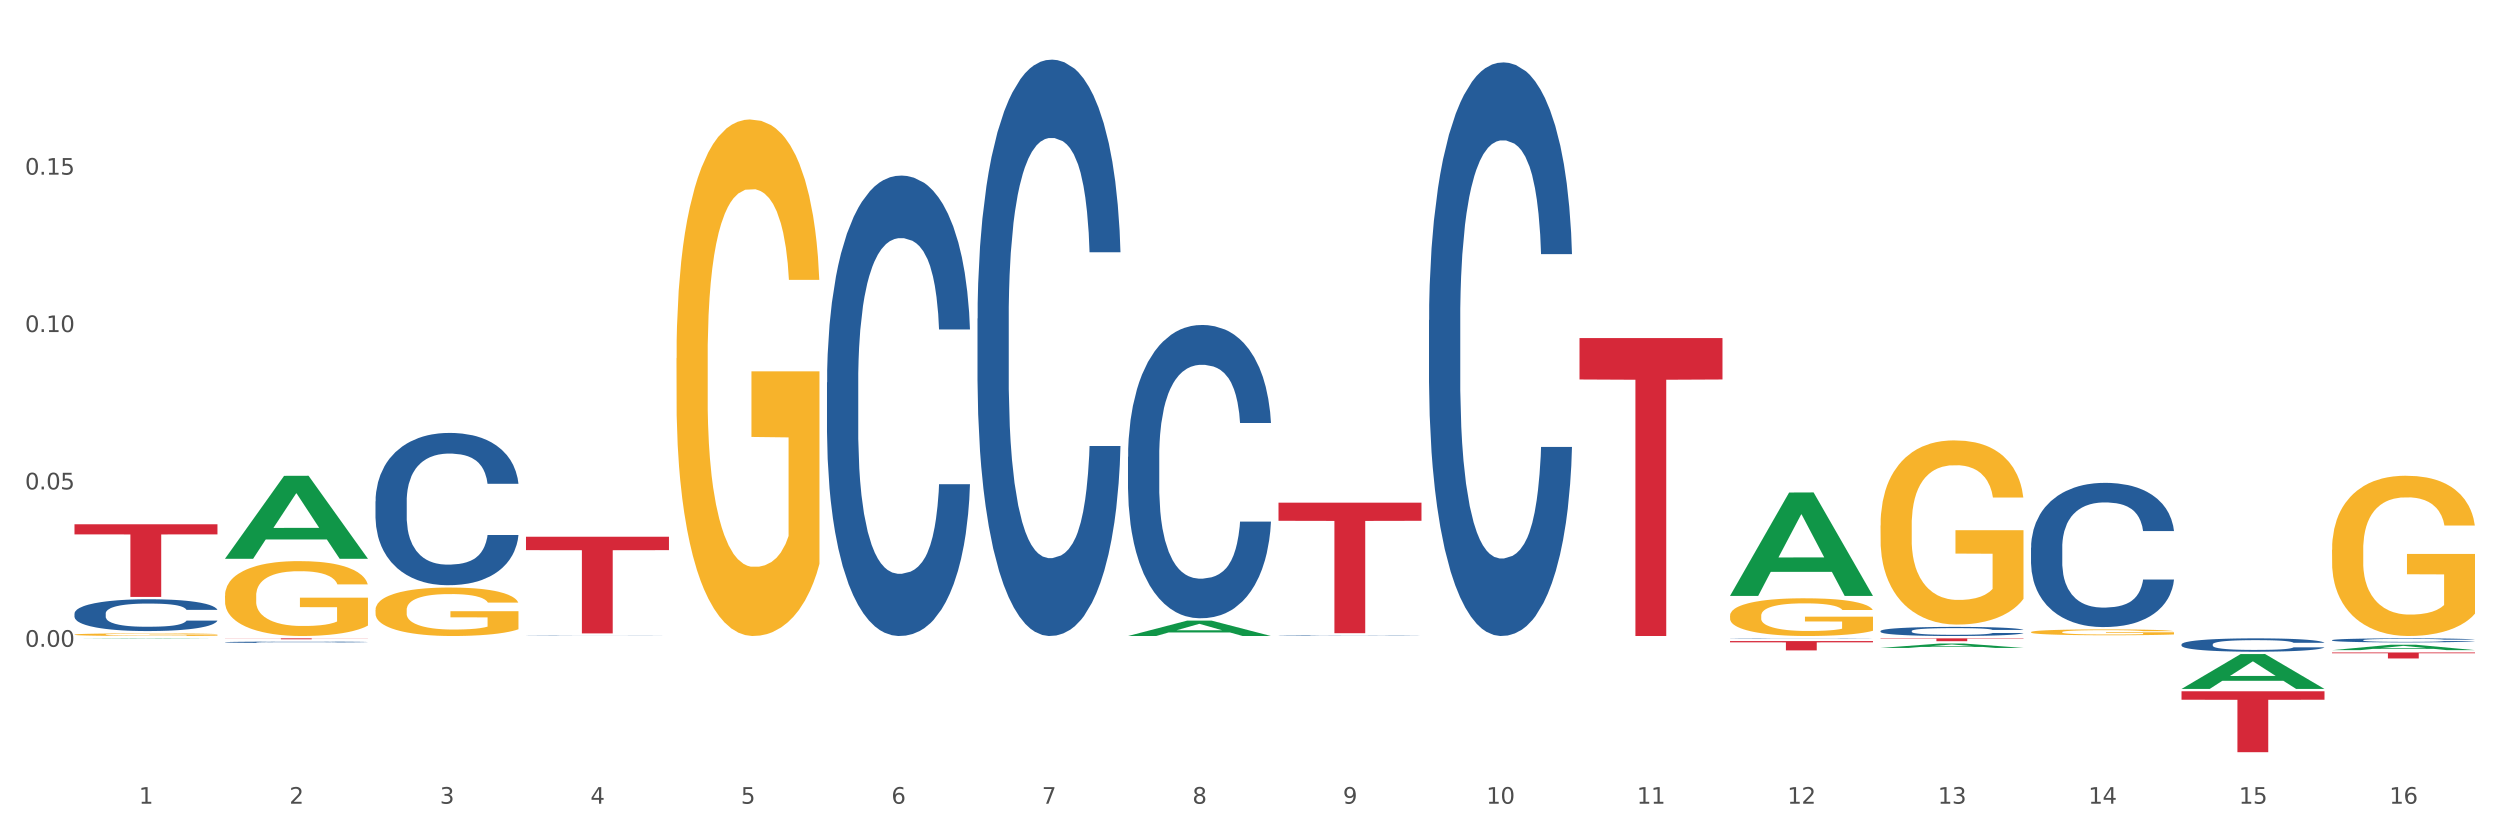
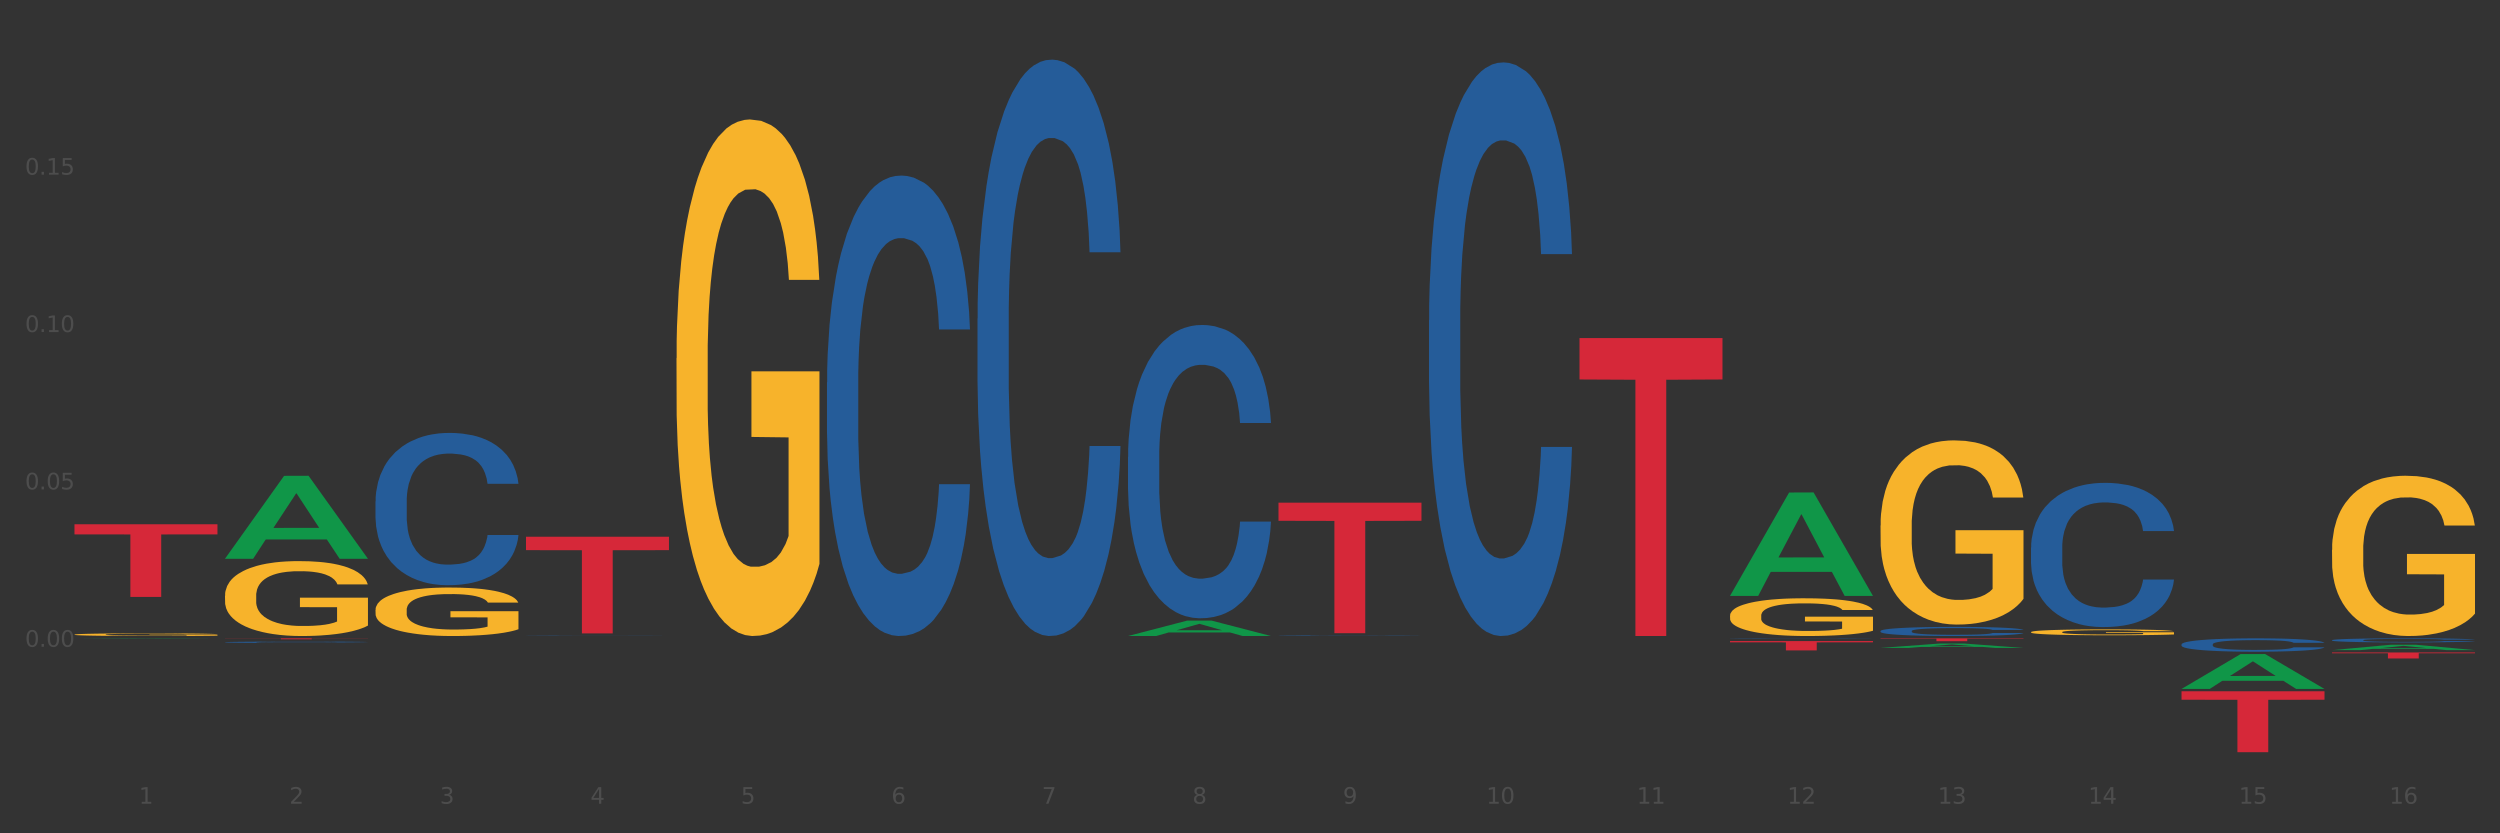
<svg xmlns="http://www.w3.org/2000/svg" xmlns:xlink="http://www.w3.org/1999/xlink" width="1080pt" height="360pt" viewBox="0 0 1080 360" version="1.1">
  <rect x="0" y="0" width="1080" height="360" fill="#333333" stroke="none" />
  <defs>
    <style type="text/css">*{stroke-linejoin: round; stroke-linecap: butt}</style>
  </defs>
  <g id="figure_1">
    <g id="patch_1">
-       <path d="M 0 360  L 1080 360  L 1080 0  L 0 0  z " style="fill: #ffffff; stroke: #ffffff; stroke-linejoin: miter" />
-     </g>
+       </g>
    <g id="axes_1">
      <g id="matplotlib.axis_1">
        <g id="xtick_1">
          <g id="text_1">
            <g style="fill: #4d4d4d" transform="translate(60.004 347.204) scale(0.096 -0.096)">
              <defs>
                <path id="DejaVuSans-31" d="M 794 531  L 1825 531  L 1825 4091  L 703 3866  L 703 4441  L 1819 4666  L 2450 4666  L 2450 531  L 3481 531  L 3481 0  L 794 0  L 794 531  z " transform="scale(0.016)" />
              </defs>
              <use xlink:href="#DejaVuSans-31" />
            </g>
          </g>
        </g>
        <g id="xtick_2">
          <g id="text_2">
            <g style="fill: #4d4d4d" transform="translate(125.021 347.204) scale(0.096 -0.096)">
              <defs>
                <path id="DejaVuSans-32" d="M 1228 531  L 3431 531  L 3431 0  L 469 0  L 469 531  Q 828 903 1448 1529  Q 2069 2156 2228 2338  Q 2531 2678 2651 2914  Q 2772 3150 2772 3378  Q 2772 3750 2511 3984  Q 2250 4219 1831 4219  Q 1534 4219 1204 4116  Q 875 4013 500 3803  L 500 4441  Q 881 4594 1212 4672  Q 1544 4750 1819 4750  Q 2544 4750 2975 4387  Q 3406 4025 3406 3419  Q 3406 3131 3298 2873  Q 3191 2616 2906 2266  Q 2828 2175 2409 1742  Q 1991 1309 1228 531  z " transform="scale(0.016)" />
              </defs>
              <use xlink:href="#DejaVuSans-32" />
            </g>
          </g>
        </g>
        <g id="xtick_3">
          <g id="text_3">
            <g style="fill: #4d4d4d" transform="translate(190.039 347.204) scale(0.096 -0.096)">
              <defs>
                <path id="DejaVuSans-33" d="M 2597 2516  Q 3050 2419 3304 2112  Q 3559 1806 3559 1356  Q 3559 666 3084 287  Q 2609 -91 1734 -91  Q 1441 -91 1130 -33  Q 819 25 488 141  L 488 750  Q 750 597 1062 519  Q 1375 441 1716 441  Q 2309 441 2620 675  Q 2931 909 2931 1356  Q 2931 1769 2642 2001  Q 2353 2234 1838 2234  L 1294 2234  L 1294 2753  L 1863 2753  Q 2328 2753 2575 2939  Q 2822 3125 2822 3475  Q 2822 3834 2567 4026  Q 2313 4219 1838 4219  Q 1578 4219 1281 4162  Q 984 4106 628 3988  L 628 4550  Q 988 4650 1302 4700  Q 1616 4750 1894 4750  Q 2613 4750 3031 4423  Q 3450 4097 3450 3541  Q 3450 3153 3228 2886  Q 3006 2619 2597 2516  z " transform="scale(0.016)" />
              </defs>
              <use xlink:href="#DejaVuSans-33" />
            </g>
          </g>
        </g>
        <g id="xtick_4">
          <g id="text_4">
            <g style="fill: #4d4d4d" transform="translate(255.056 347.204) scale(0.096 -0.096)">
              <defs>
                <path id="DejaVuSans-34" d="M 2419 4116  L 825 1625  L 2419 1625  L 2419 4116  z M 2253 4666  L 3047 4666  L 3047 1625  L 3713 1625  L 3713 1100  L 3047 1100  L 3047 0  L 2419 0  L 2419 1100  L 313 1100  L 313 1709  L 2253 4666  z " transform="scale(0.016)" />
              </defs>
              <use xlink:href="#DejaVuSans-34" />
            </g>
          </g>
        </g>
        <g id="xtick_5">
          <g id="text_5">
            <g style="fill: #4d4d4d" transform="translate(320.073 347.204) scale(0.096 -0.096)">
              <defs>
                <path id="DejaVuSans-35" d="M 691 4666  L 3169 4666  L 3169 4134  L 1269 4134  L 1269 2991  Q 1406 3038 1543 3061  Q 1681 3084 1819 3084  Q 2600 3084 3056 2656  Q 3513 2228 3513 1497  Q 3513 744 3044 326  Q 2575 -91 1722 -91  Q 1428 -91 1123 -41  Q 819 9 494 109  L 494 744  Q 775 591 1075 516  Q 1375 441 1709 441  Q 2250 441 2565 725  Q 2881 1009 2881 1497  Q 2881 1984 2565 2268  Q 2250 2553 1709 2553  Q 1456 2553 1204 2497  Q 953 2441 691 2322  L 691 4666  z " transform="scale(0.016)" />
              </defs>
              <use xlink:href="#DejaVuSans-35" />
            </g>
          </g>
        </g>
        <g id="xtick_6">
          <g id="text_6">
            <g style="fill: #4d4d4d" transform="translate(385.09 347.204) scale(0.096 -0.096)">
              <defs>
                <path id="DejaVuSans-36" d="M 2113 2584  Q 1688 2584 1439 2293  Q 1191 2003 1191 1497  Q 1191 994 1439 701  Q 1688 409 2113 409  Q 2538 409 2786 701  Q 3034 994 3034 1497  Q 3034 2003 2786 2293  Q 2538 2584 2113 2584  z M 3366 4563  L 3366 3988  Q 3128 4100 2886 4159  Q 2644 4219 2406 4219  Q 1781 4219 1451 3797  Q 1122 3375 1075 2522  Q 1259 2794 1537 2939  Q 1816 3084 2150 3084  Q 2853 3084 3261 2657  Q 3669 2231 3669 1497  Q 3669 778 3244 343  Q 2819 -91 2113 -91  Q 1303 -91 875 529  Q 447 1150 447 2328  Q 447 3434 972 4092  Q 1497 4750 2381 4750  Q 2619 4750 2861 4703  Q 3103 4656 3366 4563  z " transform="scale(0.016)" />
              </defs>
              <use xlink:href="#DejaVuSans-36" />
            </g>
          </g>
        </g>
        <g id="xtick_7">
          <g id="text_7">
            <g style="fill: #4d4d4d" transform="translate(450.108 347.204) scale(0.096 -0.096)">
              <defs>
                <path id="DejaVuSans-37" d="M 525 4666  L 3525 4666  L 3525 4397  L 1831 0  L 1172 0  L 2766 4134  L 525 4134  L 525 4666  z " transform="scale(0.016)" />
              </defs>
              <use xlink:href="#DejaVuSans-37" />
            </g>
          </g>
        </g>
        <g id="xtick_8">
          <g id="text_8">
            <g style="fill: #4d4d4d" transform="translate(515.125 347.204) scale(0.096 -0.096)">
              <defs>
                <path id="DejaVuSans-38" d="M 2034 2216  Q 1584 2216 1326 1975  Q 1069 1734 1069 1313  Q 1069 891 1326 650  Q 1584 409 2034 409  Q 2484 409 2743 651  Q 3003 894 3003 1313  Q 3003 1734 2745 1975  Q 2488 2216 2034 2216  z M 1403 2484  Q 997 2584 770 2862  Q 544 3141 544 3541  Q 544 4100 942 4425  Q 1341 4750 2034 4750  Q 2731 4750 3128 4425  Q 3525 4100 3525 3541  Q 3525 3141 3298 2862  Q 3072 2584 2669 2484  Q 3125 2378 3379 2068  Q 3634 1759 3634 1313  Q 3634 634 3220 271  Q 2806 -91 2034 -91  Q 1263 -91 848 271  Q 434 634 434 1313  Q 434 1759 690 2068  Q 947 2378 1403 2484  z M 1172 3481  Q 1172 3119 1398 2916  Q 1625 2713 2034 2713  Q 2441 2713 2670 2916  Q 2900 3119 2900 3481  Q 2900 3844 2670 4047  Q 2441 4250 2034 4250  Q 1625 4250 1398 4047  Q 1172 3844 1172 3481  z " transform="scale(0.016)" />
              </defs>
              <use xlink:href="#DejaVuSans-38" />
            </g>
          </g>
        </g>
        <g id="xtick_9">
          <g id="text_9">
            <g style="fill: #4d4d4d" transform="translate(580.142 347.204) scale(0.096 -0.096)">
              <defs>
-                 <path id="DejaVuSans-39" d="M 703 97  L 703 672  Q 941 559 1184 500  Q 1428 441 1663 441  Q 2288 441 2617 861  Q 2947 1281 2994 2138  Q 2813 1869 2534 1725  Q 2256 1581 1919 1581  Q 1219 1581 811 2004  Q 403 2428 403 3163  Q 403 3881 828 4315  Q 1253 4750 1959 4750  Q 2769 4750 3195 4129  Q 3622 3509 3622 2328  Q 3622 1225 3098 567  Q 2575 -91 1691 -91  Q 1453 -91 1209 -44  Q 966 3 703 97  z M 1959 2075  Q 2384 2075 2632 2365  Q 2881 2656 2881 3163  Q 2881 3666 2632 3958  Q 2384 4250 1959 4250  Q 1534 4250 1286 3958  Q 1038 3666 1038 3163  Q 1038 2656 1286 2365  Q 1534 2075 1959 2075  z " transform="scale(0.016)" />
+                 <path id="DejaVuSans-39" d="M 703 97  L 703 672  Q 1428 441 1663 441  Q 2288 441 2617 861  Q 2947 1281 2994 2138  Q 2813 1869 2534 1725  Q 2256 1581 1919 1581  Q 1219 1581 811 2004  Q 403 2428 403 3163  Q 403 3881 828 4315  Q 1253 4750 1959 4750  Q 2769 4750 3195 4129  Q 3622 3509 3622 2328  Q 3622 1225 3098 567  Q 2575 -91 1691 -91  Q 1453 -91 1209 -44  Q 966 3 703 97  z M 1959 2075  Q 2384 2075 2632 2365  Q 2881 2656 2881 3163  Q 2881 3666 2632 3958  Q 2384 4250 1959 4250  Q 1534 4250 1286 3958  Q 1038 3666 1038 3163  Q 1038 2656 1286 2365  Q 1534 2075 1959 2075  z " transform="scale(0.016)" />
              </defs>
              <use xlink:href="#DejaVuSans-39" />
            </g>
          </g>
        </g>
        <g id="xtick_10">
          <g id="text_10">
            <g style="fill: #4d4d4d" transform="translate(642.105 347.204) scale(0.096 -0.096)">
              <defs>
                <path id="DejaVuSans-30" d="M 2034 4250  Q 1547 4250 1301 3770  Q 1056 3291 1056 2328  Q 1056 1369 1301 889  Q 1547 409 2034 409  Q 2525 409 2770 889  Q 3016 1369 3016 2328  Q 3016 3291 2770 3770  Q 2525 4250 2034 4250  z M 2034 4750  Q 2819 4750 3233 4129  Q 3647 3509 3647 2328  Q 3647 1150 3233 529  Q 2819 -91 2034 -91  Q 1250 -91 836 529  Q 422 1150 422 2328  Q 422 3509 836 4129  Q 1250 4750 2034 4750  z " transform="scale(0.016)" />
              </defs>
              <use xlink:href="#DejaVuSans-31" />
              <use xlink:href="#DejaVuSans-30" transform="translate(63.623 0)" />
            </g>
          </g>
        </g>
        <g id="xtick_11">
          <g id="text_11">
            <g style="fill: #4d4d4d" transform="translate(707.123 347.204) scale(0.096 -0.096)">
              <use xlink:href="#DejaVuSans-31" />
              <use xlink:href="#DejaVuSans-31" transform="translate(63.623 0)" />
            </g>
          </g>
        </g>
        <g id="xtick_12">
          <g id="text_12">
            <g style="fill: #4d4d4d" transform="translate(772.14 347.204) scale(0.096 -0.096)">
              <use xlink:href="#DejaVuSans-31" />
              <use xlink:href="#DejaVuSans-32" transform="translate(63.623 0)" />
            </g>
          </g>
        </g>
        <g id="xtick_13">
          <g id="text_13">
            <g style="fill: #4d4d4d" transform="translate(837.157 347.204) scale(0.096 -0.096)">
              <use xlink:href="#DejaVuSans-31" />
              <use xlink:href="#DejaVuSans-33" transform="translate(63.623 0)" />
            </g>
          </g>
        </g>
        <g id="xtick_14">
          <g id="text_14">
            <g style="fill: #4d4d4d" transform="translate(902.174 347.204) scale(0.096 -0.096)">
              <use xlink:href="#DejaVuSans-31" />
              <use xlink:href="#DejaVuSans-34" transform="translate(63.623 0)" />
            </g>
          </g>
        </g>
        <g id="xtick_15">
          <g id="text_15">
            <g style="fill: #4d4d4d" transform="translate(967.192 347.204) scale(0.096 -0.096)">
              <use xlink:href="#DejaVuSans-31" />
              <use xlink:href="#DejaVuSans-35" transform="translate(63.623 0)" />
            </g>
          </g>
        </g>
        <g id="xtick_16">
          <g id="text_16">
            <g style="fill: #4d4d4d" transform="translate(1032.209 347.204) scale(0.096 -0.096)">
              <use xlink:href="#DejaVuSans-31" />
              <use xlink:href="#DejaVuSans-36" transform="translate(63.623 0)" />
            </g>
          </g>
        </g>
        <g id="xtick_17" />
        <g id="xtick_18" />
        <g id="xtick_19" />
        <g id="xtick_20" />
        <g id="xtick_21" />
        <g id="xtick_22" />
        <g id="xtick_23" />
        <g id="xtick_24" />
        <g id="xtick_25" />
        <g id="xtick_26" />
        <g id="xtick_27" />
        <g id="xtick_28" />
        <g id="xtick_29" />
        <g id="xtick_30" />
        <g id="xtick_31" />
      </g>
      <g id="matplotlib.axis_2">
        <g id="ytick_1">
          <g id="text_17">
            <g style="fill: #4d4d4d" transform="translate(10.8 279.409) scale(0.096 -0.096)">
              <defs>
                <path id="DejaVuSans-2e" d="M 684 794  L 1344 794  L 1344 0  L 684 0  L 684 794  z " transform="scale(0.016)" />
              </defs>
              <use xlink:href="#DejaVuSans-30" />
              <use xlink:href="#DejaVuSans-2e" transform="translate(63.623 0)" />
              <use xlink:href="#DejaVuSans-30" transform="translate(95.41 0)" />
              <use xlink:href="#DejaVuSans-30" transform="translate(159.033 0)" />
            </g>
          </g>
        </g>
        <g id="ytick_2">
          <g id="text_18">
            <g style="fill: #4d4d4d" transform="translate(10.8 211.425) scale(0.096 -0.096)">
              <use xlink:href="#DejaVuSans-30" />
              <use xlink:href="#DejaVuSans-2e" transform="translate(63.623 0)" />
              <use xlink:href="#DejaVuSans-30" transform="translate(95.41 0)" />
              <use xlink:href="#DejaVuSans-35" transform="translate(159.033 0)" />
            </g>
          </g>
        </g>
        <g id="ytick_3">
          <g id="text_19">
            <g style="fill: #4d4d4d" transform="translate(10.8 143.44) scale(0.096 -0.096)">
              <use xlink:href="#DejaVuSans-30" />
              <use xlink:href="#DejaVuSans-2e" transform="translate(63.623 0)" />
              <use xlink:href="#DejaVuSans-31" transform="translate(95.41 0)" />
              <use xlink:href="#DejaVuSans-30" transform="translate(159.033 0)" />
            </g>
          </g>
        </g>
        <g id="ytick_4">
          <g id="text_20">
            <g style="fill: #4d4d4d" transform="translate(10.8 75.455) scale(0.096 -0.096)">
              <use xlink:href="#DejaVuSans-30" />
              <use xlink:href="#DejaVuSans-2e" transform="translate(63.623 0)" />
              <use xlink:href="#DejaVuSans-31" transform="translate(95.41 0)" />
              <use xlink:href="#DejaVuSans-35" transform="translate(159.033 0)" />
            </g>
          </g>
        </g>
        <g id="ytick_5" />
        <g id="ytick_6" />
        <g id="ytick_7" />
        <g id="ytick_8" />
        <g id="ytick_9" />
      </g>
      <g id="PolyCollection_1">
        <path d="M 32.175 275.946  L 32.239 275.946  L 57.709 275.762  L 68.28 275.762  L 93.941 275.947  L 81.715 275.947  L 76.176 275.904  L 49.877 275.904  L 49.686 275.904  L 44.337 275.947  L 32.175 275.947  L 32.175 275.946  L 53.188 275.878  L 72.864 275.878  L 63.122 275.801  L 62.995 275.801  L 62.867 275.801  L 53.125 275.878  L 53.188 275.878  L 32.175 275.946  z " clip-path="url(#pcf5a621c8e)" style="fill: #109648" />
        <path d="M 227.227 231.856  L 288.993 231.856  L 288.993 237.662  L 264.696 237.702  L 264.696 273.637  L 251.377 273.637  L 251.377 237.702  L 227.227 237.662  L 227.227 231.895  L 227.227 231.856  z " clip-path="url(#pcf5a621c8e)" style="fill: #d62839" />
        <path d="M 552.313 217.149  L 614.079 217.149  L 614.079 224.984  L 589.783 225.037  L 589.783 273.532  L 576.463 273.532  L 576.463 225.037  L 552.313 224.984  L 552.313 217.202  L 552.313 217.149  z " clip-path="url(#pcf5a621c8e)" style="fill: #d62839" />
        <path d="M 617.33 138.299  L 617.403 138.072  L 617.403 131.736  L 617.622 123.136  L 618.425 107.294  L 619.447 95.3  L 621.2 81.269  L 622.149 75.385  L 623.39 68.822  L 625.945 58.186  L 628.866 49.134  L 630.91 44.155  L 632.443 40.986  L 635.875 35.329  L 637.846 32.839  L 639.89 30.803  L 641.642 29.445  L 644.563 27.861  L 646.899 27.182  L 649.601 26.955  L 651.864 27.182  L 654.857 28.087  L 659.238 30.803  L 660.917 32.387  L 663.18 35.102  L 665.517 38.723  L 667.415 42.344  L 669.605 47.549  L 671.869 54.339  L 674.059 62.938  L 675.592 70.859  L 676.833 79.232  L 677.928 89.416  L 678.732 100.505  L 679.097 109.784  L 665.736 109.784  L 665.371 101.41  L 664.641 92.358  L 663.91 86.248  L 663.107 81.269  L 661.866 75.611  L 660.771 71.991  L 658.946 67.691  L 657.267 64.975  L 655.879 63.391  L 654.2 62.033  L 650.623 60.675  L 648.067 60.675  L 646.461 61.128  L 644.49 62.259  L 642.811 63.843  L 640.839 66.559  L 639.306 69.501  L 637.773 73.348  L 636.897 76.064  L 635.583 81.043  L 634.707 85.116  L 633.538 92.132  L 632.881 97.111  L 631.713 110.01  L 631.202 119.515  L 630.983 126.078  L 630.837 133.32  L 630.837 168.624  L 631.275 184.465  L 631.64 191.254  L 632.224 198.949  L 633.319 208.906  L 634.926 218.638  L 636.605 225.653  L 637.992 229.953  L 639.306 233.121  L 640.62 235.611  L 642.227 237.874  L 643.541 239.232  L 645.512 240.589  L 647.848 241.268  L 649.674 241.268  L 653.397 240.137  L 655.076 239.005  L 656.683 237.421  L 658.435 234.932  L 659.822 232.216  L 660.625 230.179  L 661.939 225.88  L 662.961 221.353  L 663.837 216.148  L 664.422 211.622  L 665.079 204.833  L 665.59 197.138  L 665.736 193.065  L 679.097 193.065  L 678.805 201.212  L 678.293 209.133  L 677.271 219.769  L 676.468 225.88  L 675.227 233.348  L 673.913 239.684  L 672.088 246.7  L 670.408 251.905  L 668.656 256.431  L 666.758 260.505  L 663.326 266.162  L 662.085 267.746  L 659.457 270.462  L 657.413 272.046  L 654.419 273.63  L 651.353 274.536  L 648.14 274.762  L 645.293 274.309  L 642.154 272.951  L 640.182 271.594  L 637.992 269.557  L 635.437 266.389  L 633.027 262.541  L 630.764 258.015  L 628.647 252.81  L 626.675 246.926  L 624.12 237.195  L 622.222 227.69  L 620.835 218.864  L 619.886 211.396  L 618.936 201.891  L 618.425 195.328  L 617.622 179.487  L 617.33 164.777  L 617.33 138.299  z " clip-path="url(#pcf5a621c8e)" style="fill: #255c99" />
        <path d="M 747.365 276.938  L 809.131 276.938  L 809.131 277.5  L 784.834 277.503  L 784.834 280.979  L 771.515 280.979  L 771.515 277.503  L 747.365 277.5  L 747.365 276.942  L 747.365 276.938  z " clip-path="url(#pcf5a621c8e)" style="fill: #d62839" />
        <path d="M 812.382 275.762  L 874.148 275.762  L 874.148 275.935  L 849.852 275.936  L 849.852 277.009  L 836.532 277.009  L 836.532 275.936  L 812.382 275.935  L 812.382 275.763  L 812.382 275.762  z " clip-path="url(#pcf5a621c8e)" style="fill: #d62839" />
        <path d="M 942.416 298.632  L 1004.183 298.632  L 1004.183 302.289  L 979.886 302.314  L 979.886 324.95  L 966.567 324.95  L 966.567 302.314  L 942.416 302.289  L 942.416 298.656  L 942.416 298.632  z " clip-path="url(#pcf5a621c8e)" style="fill: #d62839" />
        <path d="M 1007.434 281.862  L 1069.2 281.862  L 1069.2 282.221  L 1044.903 282.224  L 1044.903 284.443  L 1031.584 284.443  L 1031.584 282.224  L 1007.434 282.221  L 1007.434 281.865  L 1007.434 281.862  z " clip-path="url(#pcf5a621c8e)" style="fill: #d62839" />
        <path d="M 32.175 274.146  L 32.248 274.145  L 32.248 274.107  L 32.394 274.075  L 33.123 273.996  L 34.217 273.931  L 35.019 273.897  L 35.821 273.869  L 36.769 273.84  L 37.936 273.811  L 40.051 273.768  L 41.363 273.746  L 42.968 273.723  L 45.885 273.69  L 47.999 273.671  L 50.187 273.655  L 53.76 273.636  L 56.094 273.628  L 58.573 273.622  L 61.563 273.617  L 63.824 273.616  L 68.783 273.62  L 73.012 273.629  L 75.054 273.636  L 77.679 273.649  L 79.065 273.657  L 81.326 273.674  L 83.659 273.696  L 85.263 273.715  L 87.67 273.75  L 89.493 273.786  L 91.17 273.83  L 92.045 273.86  L 92.702 273.888  L 93.285 273.921  L 93.868 273.972  L 80.742 273.972  L 80.232 273.935  L 79.43 273.901  L 78.263 273.867  L 77.242 273.847  L 75.492 273.82  L 73.887 273.804  L 72.21 273.791  L 70.168 273.781  L 68.564 273.775  L 66.303 273.771  L 61.855 273.772  L 58.865 273.781  L 56.823 273.791  L 55.511 273.801  L 54.344 273.811  L 53.031 273.826  L 51.5 273.848  L 50.406 273.867  L 49.312 273.893  L 48.437 273.918  L 47.635 273.947  L 46.979 273.978  L 46.468 274.011  L 46.031 274.051  L 45.666 274.116  L 45.666 274.26  L 45.812 274.292  L 46.176 274.335  L 46.614 274.368  L 47.343 274.406  L 47.999 274.432  L 49.239 274.47  L 50.625 274.501  L 51.719 274.521  L 52.812 274.538  L 54.708 274.561  L 56.823 274.58  L 58.646 274.591  L 61.126 274.602  L 62.803 274.606  L 64.261 274.608  L 67.835 274.608  L 70.387 274.605  L 73.231 274.598  L 75.419 274.588  L 77.242 274.577  L 79.284 274.558  L 80.596 274.54  L 80.596 274.321  L 64.553 274.32  L 64.553 274.175  L 93.941 274.175  L 93.941 274.602  L 92.702 274.624  L 91.316 274.644  L 89.858 274.661  L 87.67 274.683  L 85.045 274.704  L 82.711 274.719  L 80.232 274.732  L 77.315 274.743  L 73.523 274.754  L 71.189 274.758  L 68.272 274.761  L 64.845 274.762  L 61.855 274.76  L 58.938 274.755  L 55.875 274.745  L 52.885 274.732  L 50.625 274.718  L 48.364 274.701  L 45.958 274.679  L 44.062 274.658  L 42.603 274.639  L 40.999 274.615  L 39.249 274.584  L 37.936 274.556  L 36.769 274.527  L 35.529 274.489  L 34.654 274.456  L 33.779 274.416  L 33.269 274.385  L 32.685 274.338  L 32.248 274.272  L 32.175 274.146  z " clip-path="url(#pcf5a621c8e)" style="fill: #f7b32b" />
-         <path d="M 32.175 265.048  L 32.248 265.036  L 32.248 264.684  L 32.467 264.207  L 33.27 263.329  L 34.292 262.664  L 36.045 261.886  L 36.994 261.559  L 38.235 261.195  L 40.79 260.605  L 43.711 260.103  L 45.755 259.827  L 47.288 259.652  L 50.72 259.338  L 52.691 259.2  L 54.735 259.087  L 56.487 259.012  L 59.408 258.924  L 61.744 258.886  L 64.445 258.873  L 66.709 258.886  L 69.702 258.936  L 74.083 259.087  L 75.762 259.175  L 78.025 259.325  L 80.362 259.526  L 82.26 259.727  L 84.45 260.016  L 86.713 260.392  L 88.904 260.869  L 90.437 261.308  L 91.678 261.773  L 92.773 262.337  L 93.576 262.952  L 93.941 263.467  L 80.581 263.467  L 80.216 263.003  L 79.485 262.501  L 78.755 262.162  L 77.952 261.886  L 76.711 261.572  L 75.616 261.371  L 73.791 261.133  L 72.111 260.982  L 70.724 260.894  L 69.045 260.819  L 65.468 260.744  L 62.912 260.744  L 61.306 260.769  L 59.335 260.831  L 57.655 260.919  L 55.684 261.07  L 54.151 261.233  L 52.618 261.446  L 51.742 261.597  L 50.427 261.873  L 49.551 262.099  L 48.383 262.488  L 47.726 262.764  L 46.558 263.48  L 46.047 264.007  L 45.828 264.371  L 45.682 264.772  L 45.682 266.73  L 46.12 267.609  L 46.485 267.985  L 47.069 268.412  L 48.164 268.964  L 49.77 269.504  L 51.45 269.893  L 52.837 270.131  L 54.151 270.307  L 55.465 270.445  L 57.071 270.571  L 58.386 270.646  L 60.357 270.721  L 62.693 270.759  L 64.518 270.759  L 68.242 270.696  L 69.921 270.633  L 71.527 270.546  L 73.28 270.408  L 74.667 270.257  L 75.47 270.144  L 76.784 269.905  L 77.806 269.654  L 78.682 269.366  L 79.266 269.115  L 79.923 268.738  L 80.435 268.312  L 80.581 268.086  L 93.941 268.086  L 93.649 268.537  L 93.138 268.977  L 92.116 269.567  L 91.313 269.905  L 90.072 270.32  L 88.758 270.671  L 86.932 271.06  L 85.253 271.349  L 83.501 271.6  L 81.603 271.826  L 78.171 272.14  L 76.93 272.227  L 74.302 272.378  L 72.257 272.466  L 69.264 272.554  L 66.198 272.604  L 62.985 272.616  L 60.138 272.591  L 56.998 272.516  L 55.027 272.441  L 52.837 272.328  L 50.281 272.152  L 47.872 271.939  L 45.609 271.688  L 43.492 271.399  L 41.52 271.073  L 38.965 270.533  L 37.067 270.006  L 35.679 269.516  L 34.73 269.102  L 33.781 268.575  L 33.27 268.211  L 32.467 267.333  L 32.175 266.517  L 32.175 265.048  z " clip-path="url(#pcf5a621c8e)" style="fill: #255c99" />
        <path d="M 97.192 275.762  L 158.959 275.762  L 158.959 275.819  L 134.662 275.819  L 134.662 276.169  L 121.343 276.169  L 121.343 275.819  L 97.192 275.819  L 97.192 275.762  L 97.192 275.762  z " clip-path="url(#pcf5a621c8e)" style="fill: #d62839" />
        <path d="M 97.192 277.431  L 97.265 277.43  L 97.265 277.416  L 97.484 277.395  L 98.287 277.358  L 99.31 277.33  L 101.062 277.297  L 102.011 277.283  L 103.252 277.268  L 105.807 277.243  L 108.728 277.221  L 110.772 277.21  L 112.305 277.202  L 115.737 277.189  L 117.708 277.183  L 119.752 277.178  L 121.505 277.175  L 124.425 277.171  L 126.761 277.17  L 129.463 277.169  L 131.726 277.17  L 134.719 277.172  L 139.1 277.178  L 140.779 277.182  L 143.042 277.188  L 145.379 277.197  L 147.277 277.205  L 149.467 277.218  L 151.731 277.234  L 153.921 277.254  L 155.454 277.272  L 156.695 277.292  L 157.79 277.316  L 158.594 277.342  L 158.959 277.364  L 145.598 277.364  L 145.233 277.344  L 144.503 277.323  L 143.773 277.309  L 142.969 277.297  L 141.728 277.284  L 140.633 277.275  L 138.808 277.265  L 137.129 277.259  L 135.741 277.255  L 134.062 277.252  L 130.485 277.249  L 127.929 277.249  L 126.323 277.25  L 124.352 277.252  L 122.673 277.256  L 120.701 277.262  L 119.168 277.269  L 117.635 277.278  L 116.759 277.285  L 115.445 277.296  L 114.569 277.306  L 113.4 277.322  L 112.743 277.334  L 111.575 277.365  L 111.064 277.387  L 110.845 277.402  L 110.699 277.419  L 110.699 277.502  L 111.137 277.54  L 111.502 277.555  L 112.086 277.574  L 113.181 277.597  L 114.788 277.62  L 116.467 277.636  L 117.854 277.646  L 119.168 277.654  L 120.482 277.66  L 122.089 277.665  L 123.403 277.668  L 125.374 277.671  L 127.71 277.673  L 129.536 277.673  L 133.259 277.67  L 134.938 277.668  L 136.545 277.664  L 138.297 277.658  L 139.684 277.652  L 140.487 277.647  L 141.801 277.637  L 142.823 277.626  L 143.7 277.614  L 144.284 277.603  L 144.941 277.587  L 145.452 277.569  L 145.598 277.56  L 158.959 277.56  L 158.667 277.579  L 158.156 277.598  L 157.133 277.623  L 156.33 277.637  L 155.089 277.654  L 153.775 277.669  L 151.95 277.686  L 150.27 277.698  L 148.518 277.709  L 146.62 277.718  L 143.188 277.732  L 141.947 277.735  L 139.319 277.742  L 137.275 277.745  L 134.281 277.749  L 131.215 277.751  L 128.002 277.752  L 125.155 277.751  L 122.016 277.748  L 120.044 277.744  L 117.854 277.74  L 115.299 277.732  L 112.889 277.723  L 110.626 277.712  L 108.509 277.7  L 106.538 277.686  L 103.982 277.663  L 102.084 277.641  L 100.697 277.62  L 99.748 277.603  L 98.798 277.58  L 98.287 277.565  L 97.484 277.528  L 97.192 277.493  L 97.192 277.431  z " clip-path="url(#pcf5a621c8e)" style="fill: #255c99" />
        <path d="M 227.227 274.693  L 227.3 274.693  L 227.3 274.69  L 227.519 274.686  L 228.322 274.678  L 229.344 274.672  L 231.096 274.665  L 232.045 274.662  L 233.287 274.658  L 235.842 274.653  L 238.762 274.649  L 240.807 274.646  L 242.34 274.644  L 245.771 274.642  L 247.743 274.64  L 249.787 274.639  L 251.539 274.639  L 254.459 274.638  L 256.796 274.638  L 259.497 274.637  L 261.76 274.638  L 264.754 274.638  L 269.134 274.639  L 270.814 274.64  L 273.077 274.641  L 275.413 274.643  L 277.312 274.645  L 279.502 274.648  L 281.765 274.651  L 283.955 274.655  L 285.489 274.659  L 286.73 274.664  L 287.825 274.669  L 288.628 274.674  L 288.993 274.679  L 275.632 274.679  L 275.267 274.675  L 274.537 274.67  L 273.807 274.667  L 273.004 274.665  L 271.763 274.662  L 270.668 274.66  L 268.842 274.658  L 267.163 274.656  L 265.776 274.656  L 264.097 274.655  L 260.519 274.654  L 257.964 274.654  L 256.358 274.655  L 254.386 274.655  L 252.707 274.656  L 250.736 274.657  L 249.203 274.659  L 247.669 274.661  L 246.793 274.662  L 245.479 274.665  L 244.603 274.667  L 243.435 274.67  L 242.778 274.673  L 241.61 274.679  L 241.099 274.684  L 240.88 274.687  L 240.734 274.691  L 240.734 274.709  L 241.172 274.717  L 241.537 274.72  L 242.121 274.724  L 243.216 274.729  L 244.822 274.734  L 246.501 274.737  L 247.889 274.739  L 249.203 274.741  L 250.517 274.742  L 252.123 274.743  L 253.437 274.744  L 255.409 274.745  L 257.745 274.745  L 259.57 274.745  L 263.294 274.744  L 264.973 274.744  L 266.579 274.743  L 268.331 274.742  L 269.718 274.741  L 270.522 274.739  L 271.836 274.737  L 272.858 274.735  L 273.734 274.732  L 274.318 274.73  L 274.975 274.727  L 275.486 274.723  L 275.632 274.721  L 288.993 274.721  L 288.701 274.725  L 288.19 274.729  L 287.168 274.734  L 286.365 274.737  L 285.124 274.741  L 283.809 274.744  L 281.984 274.748  L 280.305 274.75  L 278.553 274.753  L 276.654 274.755  L 273.223 274.758  L 271.982 274.758  L 269.353 274.76  L 267.309 274.761  L 264.316 274.761  L 261.249 274.762  L 258.037 274.762  L 255.19 274.762  L 252.05 274.761  L 250.079 274.76  L 247.889 274.759  L 245.333 274.758  L 242.924 274.756  L 240.661 274.753  L 238.543 274.751  L 236.572 274.748  L 234.017 274.743  L 232.118 274.738  L 230.731 274.734  L 229.782 274.73  L 228.833 274.725  L 228.322 274.722  L 227.519 274.714  L 227.227 274.707  L 227.227 274.693  z " clip-path="url(#pcf5a621c8e)" style="fill: #255c99" />
        <path d="M 357.261 165.22  L 357.334 165.038  L 357.334 159.952  L 357.553 153.049  L 358.356 140.333  L 359.378 130.704  L 361.131 119.441  L 362.08 114.718  L 363.321 109.45  L 365.876 100.912  L 368.797 93.646  L 370.841 89.649  L 372.374 87.106  L 375.806 82.564  L 377.777 80.566  L 379.821 78.931  L 381.574 77.841  L 384.494 76.569  L 386.83 76.024  L 389.532 75.843  L 391.795 76.024  L 394.788 76.751  L 399.169 78.931  L 400.848 80.203  L 403.111 82.383  L 405.448 85.289  L 407.346 88.196  L 409.536 92.374  L 411.8 97.824  L 413.99 104.727  L 415.523 111.085  L 416.764 117.807  L 417.859 125.981  L 418.663 134.883  L 419.028 142.331  L 405.667 142.331  L 405.302 135.609  L 404.572 128.343  L 403.842 123.438  L 403.038 119.441  L 401.797 114.9  L 400.702 111.993  L 398.877 108.542  L 397.198 106.362  L 395.81 105.09  L 394.131 104  L 390.554 102.91  L 387.998 102.91  L 386.392 103.274  L 384.421 104.182  L 382.742 105.454  L 380.77 107.633  L 379.237 109.995  L 377.704 113.083  L 376.828 115.263  L 375.514 119.26  L 374.638 122.53  L 373.469 128.161  L 372.812 132.158  L 371.644 142.512  L 371.133 150.142  L 370.914 155.41  L 370.768 161.224  L 370.768 189.563  L 371.206 202.279  L 371.571 207.729  L 372.155 213.905  L 373.25 221.898  L 374.857 229.71  L 376.536 235.341  L 377.923 238.793  L 379.237 241.336  L 380.551 243.334  L 382.158 245.151  L 383.472 246.241  L 385.443 247.331  L 387.779 247.876  L 389.605 247.876  L 393.328 246.968  L 395.007 246.059  L 396.614 244.788  L 398.366 242.789  L 399.753 240.61  L 400.556 238.975  L 401.87 235.523  L 402.892 231.89  L 403.769 227.712  L 404.353 224.078  L 405.01 218.629  L 405.521 212.452  L 405.667 209.182  L 419.028 209.182  L 418.736 215.722  L 418.224 222.08  L 417.202 230.618  L 416.399 235.523  L 415.158 241.518  L 413.844 246.604  L 412.019 252.236  L 410.339 256.414  L 408.587 260.047  L 406.689 263.317  L 403.257 267.859  L 402.016 269.13  L 399.388 271.31  L 397.344 272.582  L 394.35 273.854  L 391.284 274.58  L 388.071 274.762  L 385.224 274.399  L 382.085 273.309  L 380.113 272.219  L 377.923 270.584  L 375.368 268.04  L 372.958 264.952  L 370.695 261.319  L 368.578 257.141  L 366.606 252.418  L 364.051 244.606  L 362.153 236.976  L 360.766 229.892  L 359.817 223.897  L 358.867 216.267  L 358.356 210.999  L 357.553 198.282  L 357.261 186.474  L 357.261 165.22  z " clip-path="url(#pcf5a621c8e)" style="fill: #255c99" />
        <path d="M 422.278 137.64  L 422.351 137.413  L 422.351 131.045  L 422.57 122.404  L 423.374 106.486  L 424.396 94.434  L 426.148 80.335  L 427.097 74.423  L 428.338 67.828  L 430.894 57.141  L 433.814 48.045  L 435.858 43.042  L 437.391 39.858  L 440.823 34.173  L 442.794 31.672  L 444.839 29.625  L 446.591 28.261  L 449.511 26.669  L 451.847 25.987  L 454.549 25.759  L 456.812 25.987  L 459.806 26.896  L 464.186 29.625  L 465.865 31.217  L 468.129 33.946  L 470.465 37.584  L 472.363 41.223  L 474.554 46.453  L 476.817 53.275  L 479.007 61.916  L 480.54 69.875  L 481.782 78.289  L 482.877 88.522  L 483.68 99.664  L 484.045 108.988  L 470.684 108.988  L 470.319 100.574  L 469.589 91.478  L 468.859 85.338  L 468.056 80.335  L 466.814 74.65  L 465.719 71.012  L 463.894 66.691  L 462.215 63.963  L 460.828 62.371  L 459.148 61.006  L 455.571 59.642  L 453.016 59.642  L 451.409 60.097  L 449.438 61.234  L 447.759 62.826  L 445.788 65.554  L 444.254 68.511  L 442.721 72.376  L 441.845 75.105  L 440.531 80.108  L 439.655 84.201  L 438.487 91.251  L 437.83 96.253  L 436.661 109.215  L 436.15 118.766  L 435.931 125.36  L 435.785 132.637  L 435.785 168.112  L 436.223 184.03  L 436.588 190.851  L 437.172 198.583  L 438.268 208.589  L 439.874 218.367  L 441.553 225.416  L 442.94 229.737  L 444.254 232.92  L 445.569 235.422  L 447.175 237.696  L 448.489 239.06  L 450.46 240.425  L 452.797 241.107  L 454.622 241.107  L 458.345 239.97  L 460.025 238.833  L 461.631 237.241  L 463.383 234.74  L 464.77 232.011  L 465.573 229.964  L 466.887 225.644  L 467.91 221.096  L 468.786 215.865  L 469.37 211.317  L 470.027 204.495  L 470.538 196.764  L 470.684 192.671  L 484.045 192.671  L 483.753 200.857  L 483.242 208.816  L 482.22 219.504  L 481.416 225.644  L 480.175 233.148  L 478.861 239.515  L 477.036 246.564  L 475.357 251.795  L 473.604 256.343  L 471.706 260.436  L 468.275 266.121  L 467.034 267.713  L 464.405 270.441  L 462.361 272.033  L 459.367 273.625  L 456.301 274.534  L 453.089 274.762  L 450.241 274.307  L 447.102 272.943  L 445.131 271.578  L 442.94 269.532  L 440.385 266.348  L 437.976 262.482  L 435.712 257.934  L 433.595 252.704  L 431.624 246.792  L 429.068 237.014  L 427.17 227.463  L 425.783 218.594  L 424.834 211.09  L 423.885 201.539  L 423.374 194.945  L 422.57 179.027  L 422.278 164.246  L 422.278 137.64  z " clip-path="url(#pcf5a621c8e)" style="fill: #255c99" />
        <path d="M 487.296 197.32  L 487.369 197.204  L 487.369 193.964  L 487.588 189.567  L 488.391 181.466  L 489.413 175.333  L 491.165 168.158  L 492.114 165.149  L 493.356 161.793  L 495.911 156.354  L 498.831 151.725  L 500.876 149.179  L 502.409 147.559  L 505.84 144.666  L 507.811 143.393  L 509.856 142.352  L 511.608 141.657  L 514.528 140.847  L 516.865 140.5  L 519.566 140.384  L 521.829 140.5  L 524.823 140.963  L 529.203 142.352  L 530.883 143.162  L 533.146 144.55  L 535.482 146.402  L 537.38 148.253  L 539.571 150.915  L 541.834 154.387  L 544.024 158.784  L 545.558 162.835  L 546.799 167.116  L 547.894 172.324  L 548.697 177.994  L 549.062 182.739  L 535.701 182.739  L 535.336 178.457  L 534.606 173.828  L 533.876 170.704  L 533.073 168.158  L 531.832 165.265  L 530.737 163.413  L 528.911 161.214  L 527.232 159.826  L 525.845 159.016  L 524.166 158.321  L 520.588 157.627  L 518.033 157.627  L 516.427 157.858  L 514.455 158.437  L 512.776 159.247  L 510.805 160.636  L 509.272 162.14  L 507.738 164.108  L 506.862 165.496  L 505.548 168.042  L 504.672 170.125  L 503.504 173.713  L 502.847 176.259  L 501.679 182.855  L 501.168 187.715  L 500.949 191.071  L 500.803 194.774  L 500.803 212.827  L 501.241 220.928  L 501.606 224.399  L 502.19 228.334  L 503.285 233.426  L 504.891 238.402  L 506.57 241.989  L 507.957 244.188  L 509.272 245.808  L 510.586 247.081  L 512.192 248.238  L 513.506 248.933  L 515.478 249.627  L 517.814 249.974  L 519.639 249.974  L 523.363 249.396  L 525.042 248.817  L 526.648 248.007  L 528.4 246.734  L 529.787 245.345  L 530.591 244.304  L 531.905 242.105  L 532.927 239.791  L 533.803 237.129  L 534.387 234.815  L 535.044 231.343  L 535.555 227.408  L 535.701 225.325  L 549.062 225.325  L 548.77 229.491  L 548.259 233.542  L 547.237 238.981  L 546.434 242.105  L 545.193 245.924  L 543.878 249.164  L 542.053 252.752  L 540.374 255.413  L 538.622 257.728  L 536.723 259.811  L 533.292 262.704  L 532.051 263.514  L 529.422 264.903  L 527.378 265.713  L 524.385 266.523  L 521.318 266.986  L 518.106 267.101  L 515.258 266.87  L 512.119 266.176  L 510.148 265.481  L 507.957 264.44  L 505.402 262.82  L 502.993 260.852  L 500.73 258.538  L 498.612 255.876  L 496.641 252.867  L 494.086 247.891  L 492.187 243.031  L 490.8 238.518  L 489.851 234.699  L 488.902 229.838  L 488.391 226.482  L 487.588 218.382  L 487.296 210.86  L 487.296 197.32  z " clip-path="url(#pcf5a621c8e)" style="fill: #255c99" />
        <path d="M 1007.434 276.549  L 1007.507 276.547  L 1007.507 276.503  L 1007.726 276.442  L 1008.529 276.33  L 1009.551 276.245  L 1011.303 276.146  L 1012.252 276.104  L 1013.493 276.058  L 1016.049 275.983  L 1018.969 275.919  L 1021.013 275.883  L 1022.547 275.861  L 1025.978 275.821  L 1027.949 275.803  L 1029.994 275.789  L 1031.746 275.779  L 1034.666 275.768  L 1037.003 275.763  L 1039.704 275.762  L 1041.967 275.763  L 1044.961 275.77  L 1049.341 275.789  L 1051.021 275.8  L 1053.284 275.819  L 1055.62 275.845  L 1057.518 275.871  L 1059.709 275.907  L 1061.972 275.955  L 1064.162 276.016  L 1065.696 276.072  L 1066.937 276.131  L 1068.032 276.203  L 1068.835 276.282  L 1069.2 276.347  L 1055.839 276.347  L 1055.474 276.288  L 1054.744 276.224  L 1054.014 276.181  L 1053.211 276.146  L 1051.97 276.106  L 1050.875 276.08  L 1049.049 276.05  L 1047.37 276.031  L 1045.983 276.019  L 1044.304 276.01  L 1040.726 276  L 1038.171 276  L 1036.565 276.003  L 1034.593 276.011  L 1032.914 276.023  L 1030.943 276.042  L 1029.41 276.063  L 1027.876 276.09  L 1027 276.109  L 1025.686 276.144  L 1024.81 276.173  L 1023.642 276.223  L 1022.985 276.258  L 1021.817 276.349  L 1021.306 276.416  L 1021.086 276.463  L 1020.94 276.514  L 1020.94 276.763  L 1021.379 276.875  L 1021.744 276.923  L 1022.328 276.978  L 1023.423 277.048  L 1025.029 277.117  L 1026.708 277.167  L 1028.095 277.197  L 1029.41 277.219  L 1030.724 277.237  L 1032.33 277.253  L 1033.644 277.263  L 1035.615 277.272  L 1037.952 277.277  L 1039.777 277.277  L 1043.501 277.269  L 1045.18 277.261  L 1046.786 277.25  L 1048.538 277.232  L 1049.925 277.213  L 1050.728 277.199  L 1052.043 277.168  L 1053.065 277.136  L 1053.941 277.099  L 1054.525 277.067  L 1055.182 277.019  L 1055.693 276.965  L 1055.839 276.936  L 1069.2 276.936  L 1068.908 276.994  L 1068.397 277.05  L 1067.375 277.125  L 1066.572 277.168  L 1065.33 277.221  L 1064.016 277.266  L 1062.191 277.315  L 1060.512 277.352  L 1058.76 277.384  L 1056.861 277.413  L 1053.43 277.453  L 1052.189 277.464  L 1049.56 277.483  L 1047.516 277.495  L 1044.523 277.506  L 1041.456 277.512  L 1038.244 277.514  L 1035.396 277.511  L 1032.257 277.501  L 1030.286 277.491  L 1028.095 277.477  L 1025.54 277.455  L 1023.131 277.427  L 1020.867 277.395  L 1018.75 277.359  L 1016.779 277.317  L 1014.224 277.248  L 1012.325 277.181  L 1010.938 277.119  L 1009.989 277.066  L 1009.04 276.999  L 1008.529 276.952  L 1007.726 276.84  L 1007.434 276.736  L 1007.434 276.549  z " clip-path="url(#pcf5a621c8e)" style="fill: #255c99" />
        <path d="M 942.416 278.358  L 942.489 278.353  L 942.489 278.205  L 942.708 278.005  L 943.512 277.635  L 944.534 277.356  L 946.286 277.028  L 947.235 276.891  L 948.476 276.738  L 951.032 276.49  L 953.952 276.279  L 955.996 276.163  L 957.529 276.089  L 960.961 275.957  L 962.932 275.899  L 964.976 275.852  L 966.729 275.82  L 969.649 275.783  L 971.985 275.767  L 974.687 275.762  L 976.95 275.767  L 979.943 275.788  L 984.324 275.852  L 986.003 275.889  L 988.267 275.952  L 990.603 276.036  L 992.501 276.121  L 994.691 276.242  L 996.955 276.4  L 999.145 276.601  L 1000.678 276.786  L 1001.919 276.981  L 1003.015 277.218  L 1003.818 277.477  L 1004.183 277.693  L 990.822 277.693  L 990.457 277.498  L 989.727 277.287  L 988.997 277.145  L 988.194 277.028  L 986.952 276.897  L 985.857 276.812  L 984.032 276.712  L 982.353 276.648  L 980.966 276.612  L 979.286 276.58  L 975.709 276.548  L 973.154 276.548  L 971.547 276.559  L 969.576 276.585  L 967.897 276.622  L 965.926 276.685  L 964.392 276.754  L 962.859 276.844  L 961.983 276.907  L 960.669 277.023  L 959.793 277.118  L 958.625 277.282  L 957.967 277.398  L 956.799 277.699  L 956.288 277.92  L 956.069 278.073  L 955.923 278.242  L 955.923 279.066  L 956.361 279.435  L 956.726 279.593  L 957.31 279.773  L 958.406 280.005  L 960.012 280.232  L 961.691 280.395  L 963.078 280.496  L 964.392 280.57  L 965.707 280.628  L 967.313 280.68  L 968.627 280.712  L 970.598 280.744  L 972.935 280.76  L 974.76 280.76  L 978.483 280.733  L 980.163 280.707  L 981.769 280.67  L 983.521 280.612  L 984.908 280.548  L 985.711 280.501  L 987.025 280.401  L 988.048 280.295  L 988.924 280.174  L 989.508 280.068  L 990.165 279.91  L 990.676 279.73  L 990.822 279.635  L 1004.183 279.635  L 1003.891 279.825  L 1003.38 280.01  L 1002.358 280.258  L 1001.554 280.401  L 1000.313 280.575  L 998.999 280.723  L 997.174 280.886  L 995.495 281.008  L 993.742 281.113  L 991.844 281.208  L 988.413 281.34  L 987.171 281.377  L 984.543 281.44  L 982.499 281.477  L 979.505 281.514  L 976.439 281.535  L 973.227 281.541  L 970.379 281.53  L 967.24 281.498  L 965.268 281.467  L 963.078 281.419  L 960.523 281.345  L 958.114 281.256  L 955.85 281.15  L 953.733 281.029  L 951.762 280.891  L 949.206 280.665  L 947.308 280.443  L 945.921 280.237  L 944.972 280.063  L 944.023 279.841  L 943.512 279.688  L 942.708 279.319  L 942.416 278.976  L 942.416 278.358  z " clip-path="url(#pcf5a621c8e)" style="fill: #255c99" />
        <path d="M 877.399 236.586  L 877.472 236.529  L 877.472 234.935  L 877.691 232.773  L 878.494 228.79  L 879.516 225.774  L 881.269 222.246  L 882.218 220.766  L 883.459 219.116  L 886.014 216.442  L 888.935 214.166  L 890.979 212.914  L 892.512 212.117  L 895.944 210.695  L 897.915 210.069  L 899.959 209.556  L 901.711 209.215  L 904.632 208.817  L 906.968 208.646  L 909.67 208.589  L 911.933 208.646  L 914.926 208.874  L 919.307 209.556  L 920.986 209.955  L 923.249 210.638  L 925.586 211.548  L 927.484 212.459  L 929.674 213.767  L 931.938 215.474  L 934.128 217.637  L 935.661 219.628  L 936.902 221.734  L 937.997 224.294  L 938.8 227.083  L 939.166 229.416  L 925.805 229.416  L 925.44 227.31  L 924.71 225.034  L 923.979 223.498  L 923.176 222.246  L 921.935 220.823  L 920.84 219.913  L 919.015 218.832  L 917.336 218.149  L 915.948 217.751  L 914.269 217.409  L 910.692 217.068  L 908.136 217.068  L 906.53 217.182  L 904.559 217.466  L 902.88 217.864  L 900.908 218.547  L 899.375 219.287  L 897.842 220.254  L 896.966 220.937  L 895.652 222.189  L 894.775 223.213  L 893.607 224.977  L 892.95 226.229  L 891.782 229.473  L 891.271 231.863  L 891.052 233.513  L 890.906 235.334  L 890.906 244.211  L 891.344 248.194  L 891.709 249.901  L 892.293 251.836  L 893.388 254.339  L 894.995 256.786  L 896.674 258.55  L 898.061 259.631  L 899.375 260.428  L 900.689 261.054  L 902.296 261.623  L 903.61 261.965  L 905.581 262.306  L 907.917 262.477  L 909.743 262.477  L 913.466 262.192  L 915.145 261.908  L 916.751 261.509  L 918.504 260.883  L 919.891 260.201  L 920.694 259.688  L 922.008 258.607  L 923.03 257.469  L 923.906 256.16  L 924.491 255.022  L 925.148 253.315  L 925.659 251.38  L 925.805 250.356  L 939.166 250.356  L 938.873 252.405  L 938.362 254.396  L 937.34 257.071  L 936.537 258.607  L 935.296 260.485  L 933.982 262.078  L 932.157 263.842  L 930.477 265.151  L 928.725 266.289  L 926.827 267.313  L 923.395 268.736  L 922.154 269.134  L 919.526 269.817  L 917.482 270.216  L 914.488 270.614  L 911.422 270.841  L 908.209 270.898  L 905.362 270.785  L 902.223 270.443  L 900.251 270.102  L 898.061 269.59  L 895.506 268.793  L 893.096 267.826  L 890.833 266.688  L 888.716 265.379  L 886.744 263.899  L 884.189 261.452  L 882.291 259.062  L 880.904 256.843  L 879.954 254.965  L 879.005 252.575  L 878.494 250.925  L 877.691 246.942  L 877.399 243.243  L 877.399 236.586  z " clip-path="url(#pcf5a621c8e)" style="fill: #255c99" />
        <path d="M 812.382 272.589  L 812.455 272.585  L 812.455 272.484  L 812.674 272.347  L 813.477 272.095  L 814.499 271.904  L 816.251 271.681  L 817.201 271.587  L 818.442 271.483  L 820.997 271.313  L 823.917 271.169  L 825.962 271.09  L 827.495 271.039  L 830.926 270.949  L 832.898 270.91  L 834.942 270.877  L 836.694 270.856  L 839.615 270.83  L 841.951 270.82  L 844.652 270.816  L 846.916 270.82  L 849.909 270.834  L 854.29 270.877  L 855.969 270.902  L 858.232 270.946  L 860.568 271.003  L 862.467 271.061  L 864.657 271.144  L 866.92 271.252  L 869.111 271.389  L 870.644 271.515  L 871.885 271.648  L 872.98 271.811  L 873.783 271.987  L 874.148 272.135  L 860.787 272.135  L 860.422 272.002  L 859.692 271.857  L 858.962 271.76  L 858.159 271.681  L 856.918 271.591  L 855.823 271.533  L 853.998 271.465  L 852.318 271.421  L 850.931 271.396  L 849.252 271.374  L 845.674 271.353  L 843.119 271.353  L 841.513 271.36  L 839.542 271.378  L 837.862 271.403  L 835.891 271.447  L 834.358 271.493  L 832.825 271.555  L 831.949 271.598  L 830.634 271.677  L 829.758 271.742  L 828.59 271.854  L 827.933 271.933  L 826.765 272.138  L 826.254 272.29  L 826.035 272.394  L 825.889 272.51  L 825.889 273.072  L 826.327 273.324  L 826.692 273.432  L 827.276 273.555  L 828.371 273.713  L 829.977 273.868  L 831.657 273.98  L 833.044 274.048  L 834.358 274.099  L 835.672 274.138  L 837.278 274.174  L 838.592 274.196  L 840.564 274.218  L 842.9 274.229  L 844.725 274.229  L 848.449 274.211  L 850.128 274.193  L 851.734 274.167  L 853.486 274.128  L 854.874 274.084  L 855.677 274.052  L 856.991 273.984  L 858.013 273.911  L 858.889 273.829  L 859.473 273.756  L 860.13 273.648  L 860.641 273.526  L 860.787 273.461  L 874.148 273.461  L 873.856 273.591  L 873.345 273.717  L 872.323 273.886  L 871.52 273.984  L 870.279 274.102  L 868.965 274.203  L 867.139 274.315  L 865.46 274.398  L 863.708 274.47  L 861.81 274.535  L 858.378 274.625  L 857.137 274.65  L 854.509 274.693  L 852.464 274.719  L 849.471 274.744  L 846.405 274.758  L 843.192 274.762  L 840.345 274.755  L 837.205 274.733  L 835.234 274.711  L 833.044 274.679  L 830.488 274.629  L 828.079 274.567  L 825.816 274.495  L 823.698 274.412  L 821.727 274.319  L 819.172 274.164  L 817.274 274.012  L 815.886 273.872  L 814.937 273.753  L 813.988 273.602  L 813.477 273.497  L 812.674 273.245  L 812.382 273.011  L 812.382 272.589  z " clip-path="url(#pcf5a621c8e)" style="fill: #255c99" />
        <path d="M 747.365 275.841  L 747.438 275.841  L 747.438 275.836  L 747.657 275.83  L 748.46 275.819  L 749.482 275.81  L 751.234 275.801  L 752.183 275.796  L 753.424 275.792  L 755.98 275.784  L 758.9 275.778  L 760.944 275.774  L 762.478 275.772  L 765.909 275.768  L 767.88 275.766  L 769.925 275.765  L 771.677 275.764  L 774.597 275.763  L 776.934 275.762  L 779.635 275.762  L 781.898 275.762  L 784.892 275.763  L 789.272 275.765  L 790.952 275.766  L 793.215 275.768  L 795.551 275.77  L 797.449 275.773  L 799.64 275.777  L 801.903 275.781  L 804.093 275.787  L 805.627 275.793  L 806.868 275.799  L 807.963 275.806  L 808.766 275.814  L 809.131 275.821  L 795.77 275.821  L 795.405 275.815  L 794.675 275.808  L 793.945 275.804  L 793.142 275.801  L 791.901 275.796  L 790.806 275.794  L 788.98 275.791  L 787.301 275.789  L 785.914 275.788  L 784.235 275.787  L 780.657 275.786  L 778.102 275.786  L 776.496 275.786  L 774.524 275.787  L 772.845 275.788  L 770.874 275.79  L 769.341 275.792  L 767.807 275.795  L 766.931 275.797  L 765.617 275.8  L 764.741 275.803  L 763.573 275.808  L 762.916 275.812  L 761.748 275.821  L 761.237 275.828  L 761.018 275.832  L 760.871 275.838  L 760.871 275.863  L 761.31 275.874  L 761.675 275.879  L 762.259 275.884  L 763.354 275.891  L 764.96 275.898  L 766.639 275.903  L 768.026 275.906  L 769.341 275.908  L 770.655 275.91  L 772.261 275.912  L 773.575 275.913  L 775.546 275.914  L 777.883 275.914  L 779.708 275.914  L 783.432 275.913  L 785.111 275.913  L 786.717 275.912  L 788.469 275.91  L 789.856 275.908  L 790.66 275.906  L 791.974 275.903  L 792.996 275.9  L 793.872 275.896  L 794.456 275.893  L 795.113 275.888  L 795.624 275.883  L 795.77 275.88  L 809.131 275.88  L 808.839 275.886  L 808.328 275.891  L 807.306 275.899  L 806.503 275.903  L 805.262 275.909  L 803.947 275.913  L 802.122 275.918  L 800.443 275.922  L 798.691 275.925  L 796.792 275.928  L 793.361 275.932  L 792.12 275.933  L 789.491 275.935  L 787.447 275.936  L 784.454 275.937  L 781.387 275.938  L 778.175 275.938  L 775.327 275.938  L 772.188 275.937  L 770.217 275.936  L 768.026 275.934  L 765.471 275.932  L 763.062 275.929  L 760.798 275.926  L 758.681 275.922  L 756.71 275.918  L 754.155 275.911  L 752.256 275.905  L 750.869 275.898  L 749.92 275.893  L 748.971 275.886  L 748.46 275.882  L 747.657 275.87  L 747.365 275.86  L 747.365 275.841  z " clip-path="url(#pcf5a621c8e)" style="fill: #255c99" />
        <path d="M 162.209 216.581  L 162.282 216.521  L 162.282 214.838  L 162.502 212.555  L 163.305 208.348  L 164.327 205.164  L 166.079 201.438  L 167.028 199.876  L 168.269 198.133  L 170.825 195.309  L 173.745 192.905  L 175.789 191.584  L 177.323 190.742  L 180.754 189.24  L 182.725 188.579  L 184.77 188.038  L 186.522 187.678  L 189.442 187.257  L 191.778 187.077  L 194.48 187.017  L 196.743 187.077  L 199.737 187.317  L 204.117 188.038  L 205.796 188.459  L 208.06 189.18  L 210.396 190.141  L 212.294 191.103  L 214.485 192.485  L 216.748 194.288  L 218.938 196.571  L 220.471 198.674  L 221.713 200.897  L 222.808 203.601  L 223.611 206.546  L 223.976 209.009  L 210.615 209.009  L 210.25 206.786  L 209.52 204.383  L 208.79 202.76  L 207.987 201.438  L 206.746 199.936  L 205.65 198.975  L 203.825 197.833  L 202.146 197.112  L 200.759 196.691  L 199.079 196.331  L 195.502 195.97  L 192.947 195.97  L 191.34 196.09  L 189.369 196.391  L 187.69 196.811  L 185.719 197.532  L 184.185 198.314  L 182.652 199.335  L 181.776 200.056  L 180.462 201.378  L 179.586 202.46  L 178.418 204.322  L 177.761 205.644  L 176.592 209.07  L 176.081 211.593  L 175.862 213.336  L 175.716 215.259  L 175.716 224.633  L 176.154 228.839  L 176.519 230.642  L 177.104 232.685  L 178.199 235.329  L 179.805 237.912  L 181.484 239.775  L 182.871 240.917  L 184.185 241.758  L 185.5 242.419  L 187.106 243.02  L 188.42 243.38  L 190.391 243.741  L 192.728 243.921  L 194.553 243.921  L 198.276 243.621  L 199.956 243.32  L 201.562 242.9  L 203.314 242.239  L 204.701 241.518  L 205.504 240.977  L 206.819 239.835  L 207.841 238.633  L 208.717 237.251  L 209.301 236.05  L 209.958 234.247  L 210.469 232.204  L 210.615 231.122  L 223.976 231.122  L 223.684 233.285  L 223.173 235.389  L 222.151 238.213  L 221.348 239.835  L 220.106 241.818  L 218.792 243.501  L 216.967 245.363  L 215.288 246.745  L 213.535 247.947  L 211.637 249.029  L 208.206 250.531  L 206.965 250.952  L 204.336 251.673  L 202.292 252.093  L 199.299 252.514  L 196.232 252.754  L 193.02 252.814  L 190.172 252.694  L 187.033 252.334  L 185.062 251.973  L 182.871 251.432  L 180.316 250.591  L 177.907 249.57  L 175.643 248.368  L 173.526 246.986  L 171.555 245.423  L 168.999 242.84  L 167.101 240.316  L 165.714 237.972  L 164.765 235.989  L 163.816 233.466  L 163.305 231.723  L 162.502 227.517  L 162.209 223.611  L 162.209 216.581  z " clip-path="url(#pcf5a621c8e)" style="fill: #255c99" />
        <path d="M 32.175 226.487  L 93.941 226.487  L 93.941 230.848  L 69.645 230.878  L 69.645 257.873  L 56.325 257.873  L 56.325 230.878  L 32.175 230.848  L 32.175 226.516  L 32.175 226.487  z " clip-path="url(#pcf5a621c8e)" style="fill: #d62839" />
        <path d="M 682.347 146.048  L 744.114 146.048  L 744.114 163.935  L 719.817 164.056  L 719.817 274.762  L 706.498 274.762  L 706.498 164.056  L 682.347 163.935  L 682.347 146.169  L 682.347 146.048  z " clip-path="url(#pcf5a621c8e)" style="fill: #d62839" />
        <path d="M 552.313 274.635  L 552.386 274.635  L 552.386 274.629  L 552.605 274.621  L 553.408 274.606  L 554.43 274.595  L 556.182 274.582  L 557.132 274.577  L 558.373 274.57  L 560.928 274.561  L 563.848 274.552  L 565.893 274.548  L 567.426 274.545  L 570.857 274.539  L 572.829 274.537  L 574.873 274.535  L 576.625 274.534  L 579.546 274.532  L 581.882 274.532  L 584.583 274.532  L 586.847 274.532  L 589.84 274.533  L 594.221 274.535  L 595.9 274.537  L 598.163 274.539  L 600.499 274.543  L 602.398 274.546  L 604.588 274.551  L 606.851 274.557  L 609.042 274.565  L 610.575 274.572  L 611.816 274.58  L 612.911 274.59  L 613.714 274.6  L 614.079 274.609  L 600.718 274.609  L 600.353 274.601  L 599.623 274.592  L 598.893 274.587  L 598.09 274.582  L 596.849 274.577  L 595.754 274.573  L 593.929 274.569  L 592.249 274.567  L 590.862 274.565  L 589.183 274.564  L 585.605 274.563  L 583.05 274.563  L 581.444 274.563  L 579.473 274.564  L 577.793 274.566  L 575.822 274.568  L 574.289 274.571  L 572.756 274.575  L 571.88 274.577  L 570.565 274.582  L 569.689 274.586  L 568.521 274.592  L 567.864 274.597  L 566.696 274.609  L 566.185 274.618  L 565.966 274.624  L 565.82 274.63  L 565.82 274.663  L 566.258 274.678  L 566.623 274.684  L 567.207 274.691  L 568.302 274.701  L 569.908 274.71  L 571.588 274.716  L 572.975 274.72  L 574.289 274.723  L 575.603 274.726  L 577.209 274.728  L 578.523 274.729  L 580.495 274.73  L 582.831 274.731  L 584.656 274.731  L 588.38 274.73  L 590.059 274.729  L 591.665 274.727  L 593.418 274.725  L 594.805 274.722  L 595.608 274.72  L 596.922 274.716  L 597.944 274.712  L 598.82 274.707  L 599.404 274.703  L 600.061 274.697  L 600.572 274.69  L 600.718 274.686  L 614.079 274.686  L 613.787 274.694  L 613.276 274.701  L 612.254 274.711  L 611.451 274.716  L 610.21 274.723  L 608.896 274.729  L 607.07 274.736  L 605.391 274.741  L 603.639 274.745  L 601.741 274.749  L 598.309 274.754  L 597.068 274.755  L 594.44 274.758  L 592.395 274.759  L 589.402 274.761  L 586.336 274.762  L 583.123 274.762  L 580.276 274.761  L 577.136 274.76  L 575.165 274.759  L 572.975 274.757  L 570.419 274.754  L 568.01 274.751  L 565.747 274.746  L 563.629 274.741  L 561.658 274.736  L 559.103 274.727  L 557.205 274.718  L 555.817 274.71  L 554.868 274.703  L 553.919 274.694  L 553.408 274.688  L 552.605 274.673  L 552.313 274.66  L 552.313 274.635  z " clip-path="url(#pcf5a621c8e)" style="fill: #255c99" />
        <path d="M 1007.434 280.858  L 1007.497 280.856  L 1032.968 278.516  L 1043.538 278.514  L 1069.2 280.862  L 1056.974 280.862  L 1051.434 280.316  L 1025.136 280.316  L 1024.945 280.324  L 1019.596 280.862  L 1007.434 280.862  L 1007.434 280.858  L 1028.447 279.989  L 1048.123 279.987  L 1038.38 279.014  L 1038.253 279.01  L 1038.126 279.017  L 1028.383 279.987  L 1028.447 279.989  L 1007.434 280.858  z " clip-path="url(#pcf5a621c8e)" style="fill: #109648" />
        <path d="M 97.192 257.352  L 97.265 257.323  L 97.265 256.259  L 97.411 255.342  L 98.14 253.126  L 99.234 251.293  L 100.036 250.318  L 100.838 249.52  L 101.786 248.721  L 102.953 247.894  L 105.068 246.682  L 106.381 246.061  L 107.985 245.411  L 110.902 244.465  L 113.017 243.933  L 115.204 243.49  L 118.778 242.958  L 121.111 242.721  L 123.591 242.544  L 126.58 242.426  L 128.841 242.396  L 133.8 242.485  L 138.03 242.751  L 140.071 242.958  L 142.697 243.312  L 144.082 243.549  L 146.343 244.022  L 148.676 244.642  L 150.281 245.175  L 152.687 246.179  L 154.51 247.184  L 156.188 248.426  L 157.063 249.283  L 157.719 250.081  L 158.302 250.997  L 158.886 252.446  L 145.759 252.446  L 145.249 251.411  L 144.447 250.436  L 143.28 249.49  L 142.259 248.899  L 140.509 248.16  L 138.905 247.687  L 137.227 247.332  L 135.185 247.037  L 133.581 246.889  L 131.321 246.771  L 126.872 246.8  L 123.882 247.037  L 121.84 247.332  L 120.528 247.598  L 119.361 247.894  L 118.048 248.308  L 116.517 248.928  L 115.423 249.49  L 114.329 250.199  L 113.454 250.909  L 112.652 251.736  L 111.996 252.623  L 111.485 253.539  L 111.048 254.663  L 110.683 256.525  L 110.683 260.574  L 110.829 261.49  L 111.194 262.702  L 111.631 263.619  L 112.36 264.712  L 113.017 265.451  L 114.256 266.515  L 115.642 267.402  L 116.736 267.964  L 117.83 268.437  L 119.726 269.087  L 121.84 269.619  L 123.664 269.944  L 126.143 270.24  L 127.82 270.358  L 129.279 270.417  L 132.852 270.417  L 135.404 270.328  L 138.248 270.121  L 140.436 269.855  L 142.259 269.53  L 144.301 268.998  L 145.614 268.496  L 145.614 262.318  L 129.57 262.288  L 129.57 258.18  L 158.959 258.18  L 158.959 270.24  L 157.719 270.86  L 156.333 271.422  L 154.875 271.924  L 152.687 272.545  L 150.062 273.136  L 147.728 273.55  L 145.249 273.905  L 142.332 274.23  L 138.54 274.525  L 136.206 274.644  L 133.289 274.732  L 129.862 274.762  L 126.872 274.703  L 123.955 274.555  L 120.892 274.289  L 117.903 273.905  L 115.642 273.52  L 113.381 273.048  L 110.975 272.427  L 109.079 271.836  L 107.62 271.304  L 106.016 270.624  L 104.266 269.737  L 102.953 268.939  L 101.786 268.111  L 100.547 267.047  L 99.672 266.131  L 98.797 264.978  L 98.286 264.121  L 97.703 262.791  L 97.265 260.929  L 97.192 257.352  z " clip-path="url(#pcf5a621c8e)" style="fill: #f7b32b" />
        <path d="M 162.209 263.494  L 162.282 263.475  L 162.282 262.786  L 162.428 262.193  L 163.157 260.759  L 164.251 259.573  L 165.054 258.941  L 165.856 258.425  L 166.804 257.908  L 167.97 257.373  L 170.085 256.588  L 171.398 256.187  L 173.002 255.766  L 175.919 255.154  L 178.034 254.809  L 180.222 254.522  L 183.795 254.178  L 186.128 254.025  L 188.608 253.91  L 191.598 253.834  L 193.858 253.814  L 198.817 253.872  L 203.047 254.044  L 205.089 254.178  L 207.714 254.408  L 209.099 254.561  L 211.36 254.867  L 213.694 255.268  L 215.298 255.613  L 217.704 256.263  L 219.528 256.914  L 221.205 257.717  L 222.08 258.272  L 222.736 258.788  L 223.32 259.381  L 223.903 260.319  L 210.777 260.319  L 210.266 259.649  L 209.464 259.018  L 208.297 258.406  L 207.276 258.023  L 205.526 257.545  L 203.922 257.239  L 202.245 257.009  L 200.203 256.818  L 198.598 256.722  L 196.338 256.646  L 191.889 256.665  L 188.9 256.818  L 186.858 257.009  L 185.545 257.181  L 184.378 257.373  L 183.066 257.64  L 181.534 258.042  L 180.44 258.406  L 179.347 258.865  L 178.471 259.324  L 177.669 259.86  L 177.013 260.433  L 176.503 261.027  L 176.065 261.753  L 175.7 262.959  L 175.7 265.579  L 175.846 266.172  L 176.211 266.957  L 176.648 267.55  L 177.378 268.258  L 178.034 268.736  L 179.274 269.425  L 180.659 269.999  L 181.753 270.362  L 182.847 270.668  L 184.743 271.089  L 186.858 271.433  L 188.681 271.644  L 191.16 271.835  L 192.837 271.912  L 194.296 271.95  L 197.869 271.95  L 200.422 271.892  L 203.266 271.758  L 205.453 271.586  L 207.276 271.376  L 209.318 271.032  L 210.631 270.706  L 210.631 266.708  L 194.588 266.689  L 194.588 264.03  L 223.976 264.03  L 223.976 271.835  L 222.736 272.237  L 221.351 272.6  L 219.892 272.925  L 217.704 273.327  L 215.079 273.71  L 212.746 273.978  L 210.266 274.207  L 207.349 274.418  L 203.557 274.609  L 201.224 274.685  L 198.307 274.743  L 194.879 274.762  L 191.889 274.724  L 188.972 274.628  L 185.91 274.456  L 182.92 274.207  L 180.659 273.958  L 178.399 273.652  L 175.992 273.251  L 174.096 272.868  L 172.638 272.524  L 171.033 272.084  L 169.283 271.51  L 167.97 270.993  L 166.804 270.458  L 165.564 269.769  L 164.689 269.176  L 163.814 268.43  L 163.303 267.875  L 162.72 267.014  L 162.282 265.809  L 162.209 263.494  z " clip-path="url(#pcf5a621c8e)" style="fill: #f7b32b" />
        <path d="M 292.244 154.721  L 292.317 154.517  L 292.317 147.18  L 292.463 140.862  L 293.192 125.576  L 294.286 112.94  L 295.088 106.215  L 295.89 100.712  L 296.838 95.209  L 298.005 89.503  L 300.12 81.147  L 301.432 76.867  L 303.037 72.383  L 305.954 65.861  L 308.068 62.193  L 310.256 59.136  L 313.829 55.467  L 316.163 53.837  L 318.642 52.614  L 321.632 51.799  L 323.893 51.595  L 328.852 52.207  L 333.081 54.041  L 335.123 55.467  L 337.748 57.913  L 339.134 59.543  L 341.395 62.804  L 343.728 67.084  L 345.332 70.753  L 347.739 77.682  L 349.562 84.612  L 351.239 93.171  L 352.114 99.082  L 352.771 104.584  L 353.354 110.902  L 353.937 120.889  L 340.811 120.889  L 340.301 113.756  L 339.499 107.03  L 338.332 100.508  L 337.311 96.432  L 335.561 91.337  L 333.956 88.076  L 332.279 85.631  L 330.237 83.593  L 328.633 82.573  L 326.372 81.758  L 321.924 81.962  L 318.934 83.593  L 316.892 85.631  L 315.58 87.465  L 314.413 89.503  L 313.1 92.356  L 311.569 96.636  L 310.475 100.508  L 309.381 105.4  L 308.506 110.291  L 307.704 115.998  L 307.047 122.112  L 306.537 128.43  L 306.099 136.174  L 305.735 149.014  L 305.735 176.935  L 305.881 183.253  L 306.245 191.609  L 306.683 197.927  L 307.412 205.468  L 308.068 210.563  L 309.308 217.9  L 310.694 224.014  L 311.788 227.887  L 312.881 231.148  L 314.777 235.631  L 316.892 239.3  L 318.715 241.542  L 321.195 243.58  L 322.872 244.395  L 324.33 244.803  L 327.904 244.803  L 330.456 244.191  L 333.3 242.764  L 335.488 240.93  L 337.311 238.688  L 339.353 235.02  L 340.665 231.555  L 340.665 188.96  L 324.622 188.756  L 324.622 160.427  L 354.01 160.427  L 354.01 243.58  L 352.771 247.86  L 351.385 251.732  L 349.927 255.197  L 347.739 259.476  L 345.114 263.553  L 342.78 266.406  L 340.301 268.852  L 337.384 271.093  L 333.592 273.131  L 331.258 273.947  L 328.341 274.558  L 324.914 274.762  L 321.924 274.354  L 319.007 273.335  L 315.944 271.501  L 312.954 268.852  L 310.694 266.202  L 308.433 262.941  L 306.027 258.661  L 304.131 254.585  L 302.672 250.917  L 301.068 246.229  L 299.318 240.115  L 298.005 234.612  L 296.838 228.906  L 295.598 221.569  L 294.723 215.251  L 293.848 207.302  L 293.338 201.392  L 292.754 192.221  L 292.317 179.381  L 292.244 154.721  z " clip-path="url(#pcf5a621c8e)" style="fill: #f7b32b" />
        <path d="M 747.365 265.991  L 747.438 265.976  L 747.438 265.44  L 747.583 264.979  L 748.313 263.862  L 749.407 262.939  L 750.209 262.447  L 751.011 262.045  L 751.959 261.643  L 753.126 261.226  L 755.24 260.616  L 756.553 260.303  L 758.157 259.976  L 761.074 259.499  L 763.189 259.231  L 765.377 259.008  L 768.95 258.74  L 771.284 258.62  L 773.763 258.531  L 776.753 258.472  L 779.014 258.457  L 783.972 258.501  L 788.202 258.635  L 790.244 258.74  L 792.869 258.918  L 794.255 259.037  L 796.515 259.276  L 798.849 259.588  L 800.453 259.856  L 802.86 260.363  L 804.683 260.869  L 806.36 261.494  L 807.235 261.926  L 807.891 262.328  L 808.475 262.79  L 809.058 263.519  L 795.932 263.519  L 795.421 262.998  L 794.619 262.507  L 793.452 262.03  L 792.432 261.733  L 790.681 261.36  L 789.077 261.122  L 787.4 260.943  L 785.358 260.795  L 783.754 260.72  L 781.493 260.66  L 777.045 260.675  L 774.055 260.795  L 772.013 260.943  L 770.7 261.077  L 769.533 261.226  L 768.221 261.435  L 766.689 261.748  L 765.596 262.03  L 764.502 262.388  L 763.627 262.745  L 762.824 263.162  L 762.168 263.609  L 761.658 264.07  L 761.22 264.636  L 760.856 265.574  L 760.856 267.614  L 761.001 268.076  L 761.366 268.687  L 761.804 269.148  L 762.533 269.699  L 763.189 270.071  L 764.429 270.607  L 765.814 271.054  L 766.908 271.337  L 768.002 271.575  L 769.898 271.903  L 772.013 272.171  L 773.836 272.335  L 776.315 272.484  L 777.993 272.543  L 779.451 272.573  L 783.024 272.573  L 785.577 272.528  L 788.421 272.424  L 790.608 272.29  L 792.432 272.126  L 794.473 271.858  L 795.786 271.605  L 795.786 268.493  L 779.743 268.478  L 779.743 266.408  L 809.131 266.408  L 809.131 272.484  L 807.891 272.796  L 806.506 273.079  L 805.047 273.332  L 802.86 273.645  L 800.234 273.943  L 797.901 274.151  L 795.421 274.33  L 792.504 274.494  L 788.712 274.643  L 786.379 274.702  L 783.462 274.747  L 780.034 274.762  L 777.045 274.732  L 774.128 274.658  L 771.065 274.524  L 768.075 274.33  L 765.814 274.136  L 763.554 273.898  L 761.147 273.586  L 759.251 273.288  L 757.793 273.02  L 756.188 272.677  L 754.438 272.23  L 753.126 271.828  L 751.959 271.412  L 750.719 270.875  L 749.844 270.414  L 748.969 269.833  L 748.459 269.401  L 747.875 268.731  L 747.438 267.793  L 747.365 265.991  z " clip-path="url(#pcf5a621c8e)" style="fill: #f7b32b" />
        <path d="M 812.382 227.012  L 812.455 226.94  L 812.455 224.323  L 812.601 222.071  L 813.33 216.62  L 814.424 212.115  L 815.226 209.716  L 816.028 207.754  L 816.976 205.792  L 818.143 203.757  L 820.258 200.778  L 821.57 199.252  L 823.175 197.653  L 826.092 195.327  L 828.206 194.019  L 830.394 192.929  L 833.967 191.621  L 836.301 191.04  L 838.78 190.604  L 841.77 190.313  L 844.031 190.24  L 848.99 190.458  L 853.219 191.112  L 855.261 191.621  L 857.886 192.493  L 859.272 193.075  L 861.532 194.237  L 863.866 195.763  L 865.47 197.071  L 867.877 199.542  L 869.7 202.013  L 871.377 205.065  L 872.252 207.173  L 872.909 209.135  L 873.492 211.388  L 874.075 214.949  L 860.949 214.949  L 860.439 212.405  L 859.636 210.007  L 858.47 207.682  L 857.449 206.228  L 855.699 204.411  L 854.094 203.249  L 852.417 202.377  L 850.375 201.65  L 848.771 201.286  L 846.51 200.996  L 842.062 201.068  L 839.072 201.65  L 837.03 202.377  L 835.717 203.031  L 834.551 203.757  L 833.238 204.775  L 831.707 206.301  L 830.613 207.682  L 829.519 209.426  L 828.644 211.17  L 827.842 213.205  L 827.185 215.385  L 826.675 217.638  L 826.237 220.399  L 825.873 224.977  L 825.873 234.933  L 826.019 237.186  L 826.383 240.166  L 826.821 242.419  L 827.55 245.108  L 828.206 246.924  L 829.446 249.54  L 830.832 251.721  L 831.925 253.101  L 833.019 254.264  L 834.915 255.863  L 837.03 257.171  L 838.853 257.97  L 841.333 258.697  L 843.01 258.988  L 844.468 259.133  L 848.042 259.133  L 850.594 258.915  L 853.438 258.406  L 855.626 257.752  L 857.449 256.953  L 859.491 255.645  L 860.803 254.409  L 860.803 239.221  L 844.76 239.148  L 844.76 229.047  L 874.148 229.047  L 874.148 258.697  L 872.909 260.223  L 871.523 261.604  L 870.065 262.839  L 867.877 264.366  L 865.252 265.819  L 862.918 266.836  L 860.439 267.708  L 857.522 268.508  L 853.73 269.235  L 851.396 269.525  L 848.479 269.743  L 845.052 269.816  L 842.062 269.671  L 839.145 269.307  L 836.082 268.653  L 833.092 267.708  L 830.832 266.764  L 828.571 265.601  L 826.164 264.075  L 824.268 262.621  L 822.81 261.313  L 821.206 259.642  L 819.455 257.462  L 818.143 255.5  L 816.976 253.465  L 815.736 250.849  L 814.861 248.596  L 813.986 245.762  L 813.476 243.654  L 812.892 240.384  L 812.455 235.806  L 812.382 227.012  z " clip-path="url(#pcf5a621c8e)" style="fill: #f7b32b" />
        <path d="M 877.399 273.072  L 877.472 273.069  L 877.472 272.986  L 877.618 272.914  L 878.347 272.74  L 879.441 272.596  L 880.243 272.52  L 881.045 272.457  L 881.993 272.395  L 883.16 272.33  L 885.275 272.235  L 886.588 272.186  L 888.192 272.135  L 891.109 272.061  L 893.224 272.019  L 895.411 271.984  L 898.985 271.942  L 901.318 271.924  L 903.798 271.91  L 906.787 271.901  L 909.048 271.898  L 914.007 271.905  L 918.236 271.926  L 920.278 271.942  L 922.904 271.97  L 924.289 271.989  L 926.55 272.026  L 928.883 272.075  L 930.488 272.116  L 932.894 272.195  L 934.717 272.274  L 936.394 272.371  L 937.27 272.439  L 937.926 272.501  L 938.509 272.573  L 939.093 272.687  L 925.966 272.687  L 925.456 272.606  L 924.654 272.529  L 923.487 272.455  L 922.466 272.409  L 920.716 272.351  L 919.111 272.313  L 917.434 272.286  L 915.392 272.262  L 913.788 272.251  L 911.527 272.242  L 907.079 272.244  L 904.089 272.262  L 902.047 272.286  L 900.735 272.306  L 899.568 272.33  L 898.255 272.362  L 896.724 272.411  L 895.63 272.455  L 894.536 272.511  L 893.661 272.566  L 892.859 272.631  L 892.203 272.701  L 891.692 272.773  L 891.255 272.861  L 890.89 273.007  L 890.89 273.324  L 891.036 273.396  L 891.4 273.491  L 891.838 273.563  L 892.567 273.649  L 893.224 273.707  L 894.463 273.791  L 895.849 273.86  L 896.943 273.904  L 898.037 273.941  L 899.933 273.992  L 902.047 274.034  L 903.87 274.06  L 906.35 274.083  L 908.027 274.092  L 909.486 274.097  L 913.059 274.097  L 915.611 274.09  L 918.455 274.074  L 920.643 274.053  L 922.466 274.027  L 924.508 273.985  L 925.82 273.946  L 925.82 273.461  L 909.777 273.459  L 909.777 273.137  L 939.166 273.137  L 939.166 274.083  L 937.926 274.131  L 936.54 274.176  L 935.082 274.215  L 932.894 274.264  L 930.269 274.31  L 927.935 274.342  L 925.456 274.37  L 922.539 274.396  L 918.747 274.419  L 916.413 274.428  L 913.496 274.435  L 910.069 274.438  L 907.079 274.433  L 904.162 274.421  L 901.099 274.4  L 898.109 274.37  L 895.849 274.34  L 893.588 274.303  L 891.182 274.254  L 889.286 274.208  L 887.827 274.166  L 886.223 274.113  L 884.473 274.043  L 883.16 273.981  L 881.993 273.916  L 880.754 273.832  L 879.879 273.76  L 879.003 273.67  L 878.493 273.603  L 877.91 273.498  L 877.472 273.352  L 877.399 273.072  z " clip-path="url(#pcf5a621c8e)" style="fill: #f7b32b" />
        <path d="M 1007.434 237.516  L 1007.507 237.453  L 1007.507 235.176  L 1007.652 233.216  L 1008.382 228.473  L 1009.475 224.553  L 1010.278 222.466  L 1011.08 220.758  L 1012.028 219.051  L 1013.195 217.281  L 1015.309 214.688  L 1016.622 213.36  L 1018.226 211.969  L 1021.143 209.945  L 1023.258 208.807  L 1025.446 207.858  L 1029.019 206.72  L 1031.353 206.214  L 1033.832 205.835  L 1036.822 205.582  L 1039.083 205.519  L 1044.041 205.708  L 1048.271 206.277  L 1050.313 206.72  L 1052.938 207.479  L 1054.324 207.985  L 1056.584 208.997  L 1058.918 210.325  L 1060.522 211.463  L 1062.929 213.613  L 1064.752 215.763  L 1066.429 218.419  L 1067.304 220.253  L 1067.96 221.96  L 1068.544 223.92  L 1069.127 227.019  L 1056.001 227.019  L 1055.49 224.806  L 1054.688 222.719  L 1053.521 220.695  L 1052.5 219.431  L 1050.75 217.85  L 1049.146 216.838  L 1047.469 216.079  L 1045.427 215.447  L 1043.823 215.131  L 1041.562 214.878  L 1037.114 214.941  L 1034.124 215.447  L 1032.082 216.079  L 1030.769 216.648  L 1029.602 217.281  L 1028.29 218.166  L 1026.758 219.494  L 1025.665 220.695  L 1024.571 222.213  L 1023.696 223.731  L 1022.893 225.501  L 1022.237 227.398  L 1021.727 229.359  L 1021.289 231.762  L 1020.925 235.745  L 1020.925 244.409  L 1021.07 246.369  L 1021.435 248.962  L 1021.873 250.922  L 1022.602 253.262  L 1023.258 254.843  L 1024.498 257.119  L 1025.883 259.016  L 1026.977 260.218  L 1028.071 261.229  L 1029.967 262.621  L 1032.082 263.759  L 1033.905 264.454  L 1036.384 265.087  L 1038.062 265.34  L 1039.52 265.466  L 1043.093 265.466  L 1045.646 265.277  L 1048.49 264.834  L 1050.677 264.265  L 1052.5 263.569  L 1054.542 262.431  L 1055.855 261.356  L 1055.855 248.14  L 1039.812 248.076  L 1039.812 239.287  L 1069.2 239.287  L 1069.2 265.087  L 1067.96 266.415  L 1066.575 267.616  L 1065.116 268.691  L 1062.929 270.019  L 1060.303 271.284  L 1057.97 272.169  L 1055.49 272.928  L 1052.573 273.624  L 1048.781 274.256  L 1046.448 274.509  L 1043.531 274.699  L 1040.103 274.762  L 1037.114 274.635  L 1034.197 274.319  L 1031.134 273.75  L 1028.144 272.928  L 1025.883 272.106  L 1023.623 271.094  L 1021.216 269.766  L 1019.32 268.502  L 1017.862 267.363  L 1016.257 265.909  L 1014.507 264.012  L 1013.195 262.304  L 1012.028 260.534  L 1010.788 258.257  L 1009.913 256.297  L 1009.038 253.831  L 1008.527 251.997  L 1007.944 249.151  L 1007.507 245.168  L 1007.434 237.516  z " clip-path="url(#pcf5a621c8e)" style="fill: #f7b32b" />
        <path d="M 747.365 257.373  L 747.428 257.331  L 772.899 212.769  L 783.469 212.727  L 809.131 257.457  L 796.905 257.457  L 791.365 247.041  L 765.067 247.041  L 764.876 247.209  L 759.527 257.457  L 747.365 257.457  L 747.365 257.373  L 768.378 240.825  L 788.054 240.783  L 778.312 222.261  L 778.184 222.177  L 778.057 222.303  L 768.314 240.783  L 768.378 240.825  L 747.365 257.373  z " clip-path="url(#pcf5a621c8e)" style="fill: #109648" />
        <path d="M 97.192 241.329  L 97.256 241.295  L 122.727 205.563  L 133.297 205.529  L 158.959 241.396  L 146.733 241.396  L 141.193 233.044  L 114.894 233.044  L 114.703 233.179  L 109.354 241.396  L 97.192 241.396  L 97.192 241.329  L 118.206 228.06  L 137.882 228.026  L 128.139 213.174  L 128.012 213.107  L 127.884 213.208  L 118.142 228.026  L 118.206 228.06  L 97.192 241.329  z " clip-path="url(#pcf5a621c8e)" style="fill: #109648" />
        <path d="M 942.416 297.603  L 942.48 297.589  L 967.951 282.555  L 978.521 282.541  L 1004.183 297.632  L 991.957 297.632  L 986.417 294.118  L 960.118 294.118  L 959.927 294.174  L 954.579 297.632  L 942.416 297.632  L 942.416 297.603  L 963.43 292.02  L 983.106 292.006  L 973.363 285.757  L 973.236 285.729  L 973.109 285.771  L 963.366 292.006  L 963.43 292.02  L 942.416 297.603  z " clip-path="url(#pcf5a621c8e)" style="fill: #109648" />
        <path d="M 812.382 279.898  L 812.446 279.896  L 837.916 278.011  L 848.487 278.009  L 874.148 279.901  L 861.922 279.901  L 856.382 279.461  L 830.084 279.461  L 829.893 279.468  L 824.544 279.901  L 812.382 279.901  L 812.382 279.898  L 833.395 279.198  L 853.071 279.196  L 843.329 278.412  L 843.201 278.409  L 843.074 278.414  L 833.332 279.196  L 833.395 279.198  L 812.382 279.898  z " clip-path="url(#pcf5a621c8e)" style="fill: #109648" />
        <path d="M 487.296 274.749  L 487.359 274.743  L 512.83 268.108  L 523.4 268.101  L 549.062 274.762  L 536.836 274.762  L 531.296 273.211  L 504.998 273.211  L 504.807 273.236  L 499.458 274.762  L 487.296 274.762  L 487.296 274.749  L 508.309 272.285  L 527.985 272.279  L 518.243 269.521  L 518.115 269.508  L 517.988 269.527  L 508.245 272.279  L 508.309 272.285  L 487.296 274.749  z " clip-path="url(#pcf5a621c8e)" style="fill: #109648" />
      </g>
    </g>
  </g>
  <defs>
    <clipPath id="pcf5a621c8e">
      <rect x="32.175" y="10.8" width="1037.025" height="329.109" />
    </clipPath>
  </defs>
</svg>